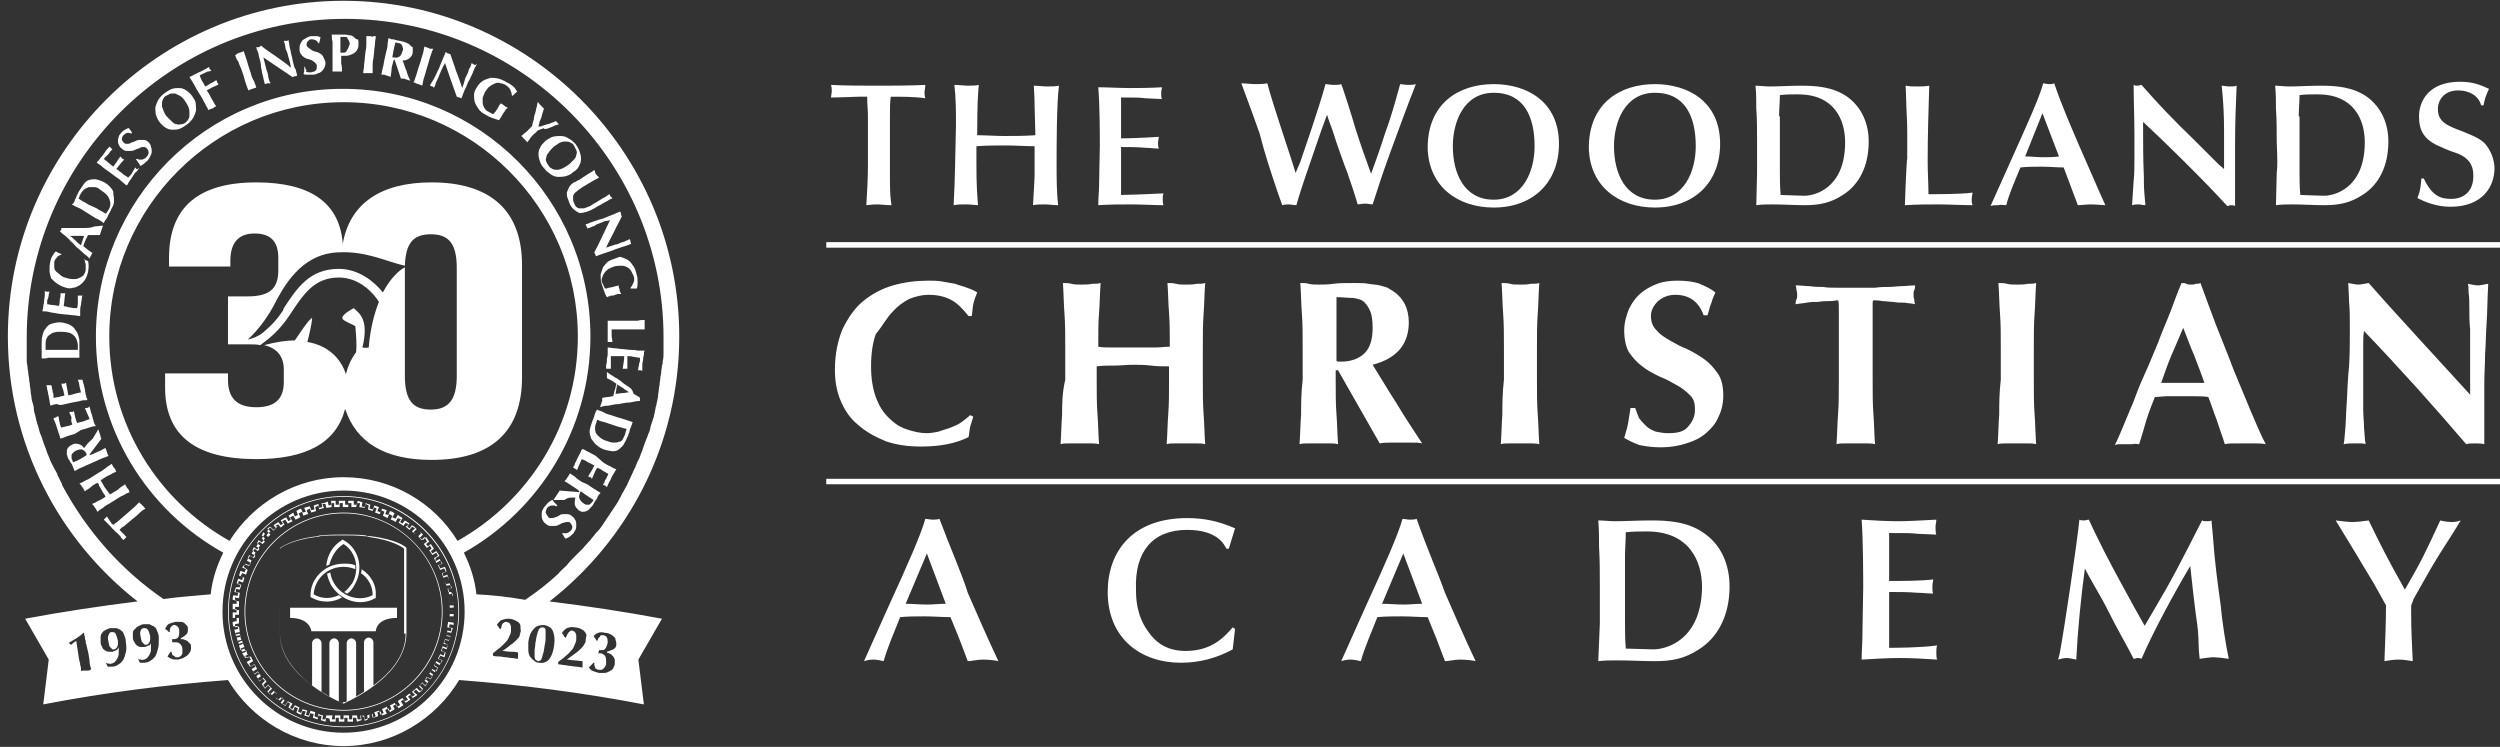
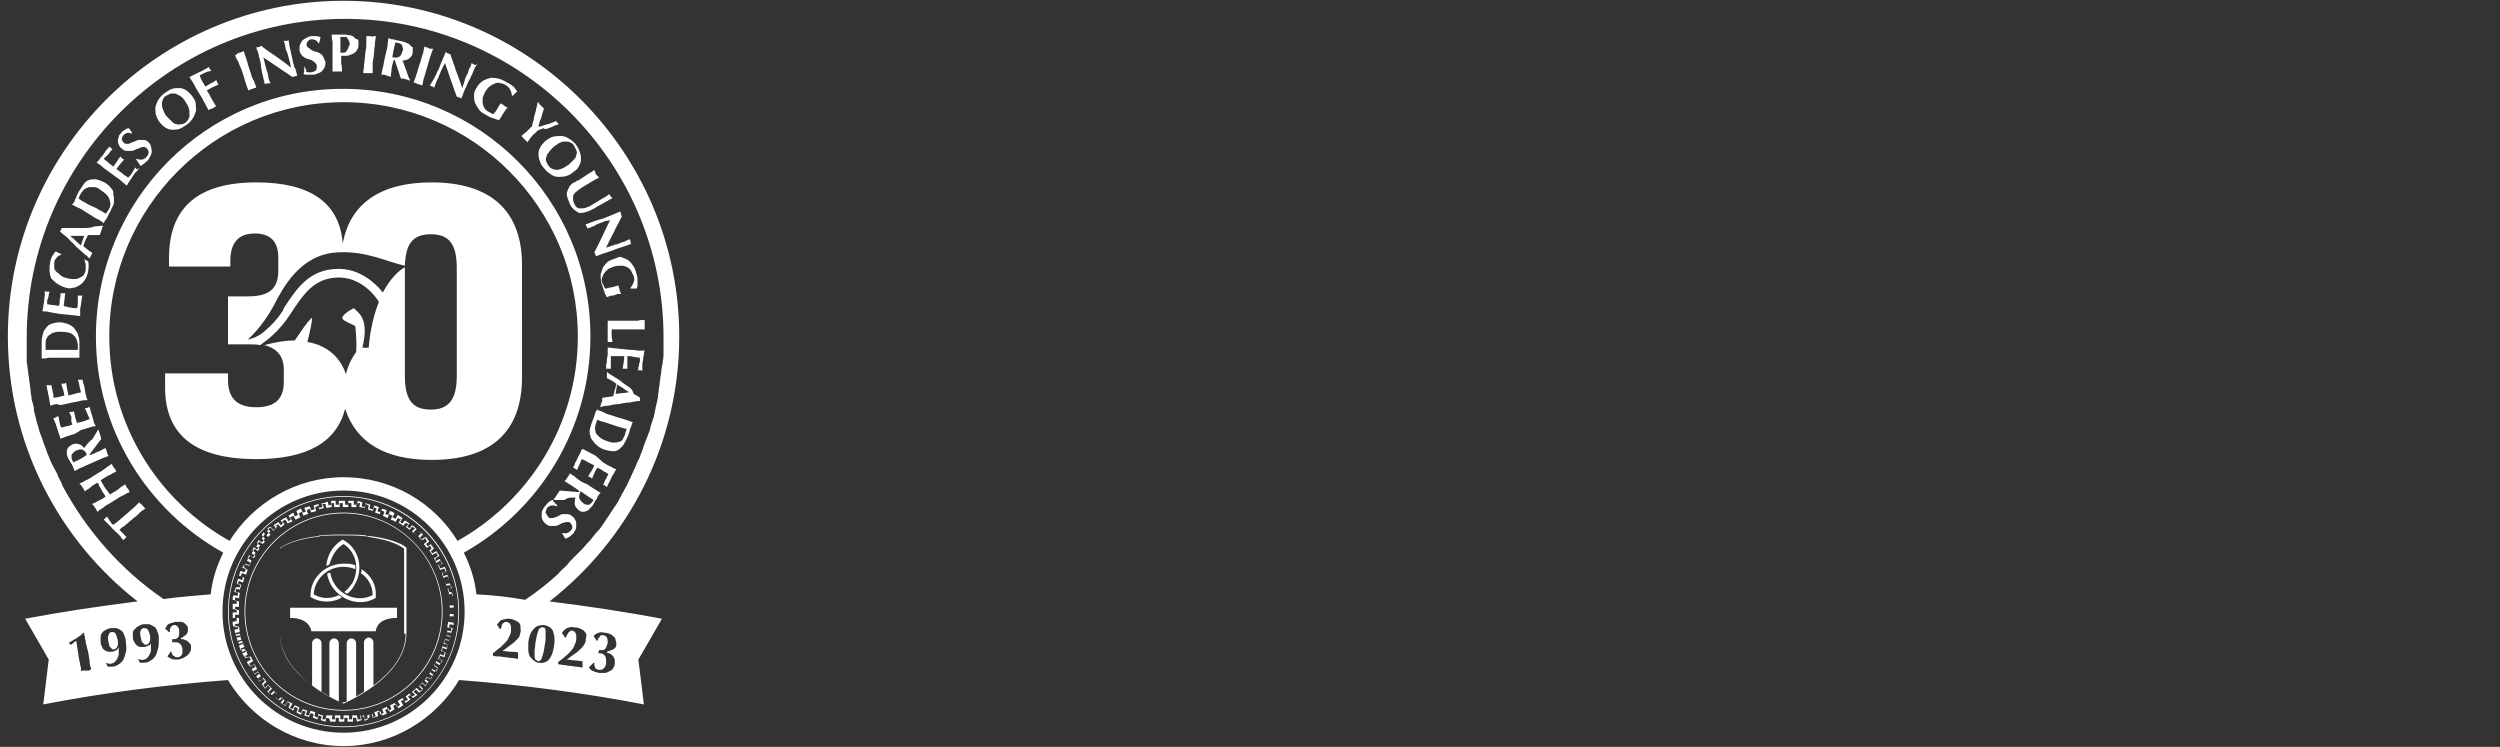
<svg xmlns="http://www.w3.org/2000/svg" version="1.1" id="Layer_1" x="0px" y="0px" viewBox="0 0 318 95" style="enable-background:new 0 0 318 95;" xml:space="preserve">
  <rect x="0" y="0" width="318" height="95" fill="#333333" stroke="none" />
  <style type="text/css">
	.st0{fill:#FFFFFF;}
</style>
  <g>
-     <path class="st0" d="M223.5,22l-0.1,4.1c0.7-0.1,1.4-0.1,2.1-0.1c1.4,0,2.7,0.1,4.1,0.1c1.8,0,3.3-0.3,4.8-1.3   c2.1-1.3,3.3-3.7,3.3-6.8c0-2.3-0.9-4.3-2.6-5.6c-1.9-1.4-4.2-1.5-6.1-1.5c-1.3,0-2.7,0.1-3.9,0.1c-0.6,0-1.3-0.1-1.8-0.1   c0.1,1,0.1,1.9,0.1,2.9c0.1,1.4,0.1,2.8,0.1,4.2C223.5,20.6,223.5,21.1,223.5,22z M226.3,14.8c0-0.9,0.1-1.8,0.1-2.7   c0.7-0.1,1.5-0.1,2.3-0.1c4.6,0,6,3.2,6,6.1c0,5.8-3.8,6.8-5.2,6.8c-0.6,0-2.6-0.1-3-0.1c-0.1-1-0.1-2.1-0.1-3.1V14.8z M190,26.4   c5,0,8.3-3.2,8.3-8.1c0-5.4-4.1-7.6-8.3-7.6c-4.5,0-8.4,2.5-8.4,8.1C181.7,23.7,185.4,26.4,190,26.4z M190,11.8   c3.9,0,5.2,3.1,5.2,6.8c0,3.2-1.5,6.8-5.2,6.8c-3.8,0-5.2-3.4-5.2-6.8C184.8,15.5,186.2,11.8,190,11.8z M311.8,25.3   c-1.3,0-2.4-0.3-3.5-2.6H308c-0.1,1.1-0.1,1.4-0.5,2.5c0.8,0.4,2.3,1.1,4.2,1.1c4.1,0,5.6-2.6,5.6-4.9c0-0.6-0.2-1.9-1.1-3   c-0.6-0.7-1.3-1-3-1.7c-1.9-0.7-3.1-1.2-3.1-2.8c0-1.3,0.9-2.4,2.6-2.4c1.4,0,2.6,0.7,2.9,1.9h0.3c0.2-0.9,0.2-1,0.7-2.1   c-1.1-0.5-2-0.9-3.7-0.9c-4,0-5.2,2.5-5.2,4.4c0,1.8,0.6,3,2.8,3.9c0.6,0.3,1.7,0.7,2.3,0.9c0.4,0.2,1.8,0.8,1.8,2.6   C314.7,24.1,313.6,25.3,311.8,25.3z M242.3,26.1c1.7-0.1,2.8-0.1,4.3-0.1c1.2,0,3.1,0.1,4.3,0.1c-0.1-0.3-0.1-0.4-0.1-0.7   c0-0.5,0.1-0.6,0.1-0.9c-1.3,0.2-4.6,0.2-5.2,0.2h-0.4c0-1.3-0.1-2.7-0.1-4.2c0-3.4,0.1-6.3,0.2-9.6c-0.6,0.1-1,0.1-1.5,0.1   c-0.5,0-1,0-1.5-0.1c0,0.4,0.1,2.4,0.1,2.9c0.1,2,0.1,2.2,0.1,3.2v3.1C242.5,20.6,242.3,25.7,242.3,26.1z M210.5,26.4   c5,0,8.3-3.2,8.3-8.1c0-5.4-4.1-7.6-8.3-7.6c-4.5,0-8.4,2.5-8.4,8.1C202.2,23.7,205.9,26.4,210.5,26.4z M210.5,11.8   c3.9,0,5.2,3.1,5.2,6.8c0,3.2-1.5,6.8-5.2,6.8c-3.8,0-5.2-3.4-5.2-6.8C205.3,15.5,206.7,11.8,210.5,11.8z M255.2,26.1   c0.3-1.3,1.1-3.1,1.8-4.8c0.9-0.1,1.8-0.1,2.7-0.1c1,0,1.9,0.1,2.8,0.1l0.9,2.4l0.9,2.4c0.4,0,1-0.1,1.7-0.1c0.6,0,1.4,0.1,1.8,0.1   c-1-2.2-2.4-5.5-3.3-7.5c-0.8-1.9-2.2-5-3.2-8c-0.2,0.1-0.5,0.1-0.7,0.1c-0.3,0-0.5-0.1-0.7-0.1c-0.5,1.8-1.8,4.7-4.1,9.8l-2.6,5.8   c0.3-0.1,0.6-0.1,1-0.1C254.5,26,254.9,26.1,255.2,26.1z M259.8,14.4l2.1,5.5c-0.7,0.1-1.4,0.1-2,0.1c-0.8,0-1.5-0.1-2.3-0.1   L259.8,14.4z M289.6,22l-0.1,4.1c0.7-0.1,1.4-0.1,2.1-0.1c1.4,0,2.7,0.1,4.1,0.1c1.8,0,3.3-0.3,4.8-1.3c2.1-1.3,3.3-3.7,3.3-6.8   c0-2.3-0.9-4.3-2.6-5.6c-1.9-1.4-4.2-1.5-6.1-1.5c-1.3,0-2.7,0.1-3.9,0.1c-0.6,0-1.3-0.1-1.8-0.1c0.1,1,0.1,1.9,0.1,2.9   c0.1,1.4,0.1,2.8,0.1,4.2C289.7,20.6,289.7,21.1,289.6,22z M292.4,14.8c0-0.9,0.1-1.8,0.1-2.7c0.7-0.1,1.5-0.1,2.3-0.1   c4.6,0,6,3.2,6,6.1c0,5.8-3.8,6.8-5.2,6.8c-0.6,0-2.6-0.1-3-0.1c-0.1-1-0.1-2.1-0.1-3.1V14.8z M121.3,26.1c0.5-0.1,1-0.1,1.6-0.1   c0.6,0,1.2,0.1,1.5,0.1c-0.1-1.4-0.2-2.4-0.2-5.3v-2.2c1.3-0.1,2.6-0.1,3.8-0.1c1.2,0,2.4,0.1,3.6,0.1v3.6c0,0.8-0.2,3.5-0.2,3.9   c0.5-0.1,1-0.1,1.5-0.1c0.5,0,1.1,0.1,1.7,0.1c-0.2-1.6-0.2-3.5-0.2-5.2c0-2.3,0-7.7,0.3-10c-0.4,0.1-1.1,0.1-1.5,0.1   c-0.5,0-1.2-0.1-1.7-0.1c0.1,1.7,0.1,1.8,0.1,2.5c0,0.6,0.1,3.2,0.1,3.8c-1.4,0.1-2.7,0.1-4,0.1c-1.1,0-2.3-0.1-3.4-0.1   c0-4.2,0.1-5.1,0.2-6.4c-0.3,0.1-1.1,0.1-1.5,0.1c-0.3,0-1.1-0.1-1.6-0.1c0.2,1.7,0.2,3.4,0.2,5.1   C121.5,19.4,121.5,22.7,121.3,26.1z M109.2,12.3h1.1c0,0.9,0.1,1.7,0.1,2.4V21c0,1.7-0.1,3.4-0.2,5.1c0.8-0.1,1.1-0.1,1.5-0.1   c0.3,0,1,0.1,1.7,0.1c-0.1-0.6-0.2-1.4-0.2-3.1v-8.2c0-0.9,0-1.7,0.1-2.5c1.5,0,3.1,0,4.4,0.2c-0.1-0.3-0.1-0.6-0.1-0.8   c0-0.2,0.1-0.5,0.1-0.9c-2.2,0.1-4.1,0.1-6,0.1c-1.7,0-4.2,0-6-0.1c0.1,0.3,0.1,0.6,0.1,0.8c0,0.3-0.1,0.6-0.1,0.8   C106.8,12.4,109,12.3,109.2,12.3z M139.7,26.1c1.4-0.1,2.8-0.1,4.2-0.1c1.4,0,2.8,0.1,4.1,0.1c-0.1-0.2-0.1-0.5-0.1-0.8   c0-0.3,0-0.5,0.1-0.7c-1.9,0.1-4.7,0.2-5.4,0.2v-6.1c1,0,2,0,3.1,0.1c0.6,0,1.1,0.1,1.7,0.1c-0.1-0.2-0.1-0.5-0.1-0.7   c0-0.3,0.1-0.6,0.1-0.8c-1.2,0.1-3.7,0.2-4.8,0.2v-5.2c2,0,2.3,0,3.1,0.1l2.1,0.1c-0.1-0.2-0.1-0.5-0.1-0.8s0.1-0.5,0.1-0.7   c-1.6,0.1-3.1,0.1-4.1,0.1c-1.2,0-3-0.1-4-0.1c0.2,2.2,0.2,6.6,0.2,7.5c0,1-0.1,3.8-0.1,5.1C139.8,24.3,139.7,25.2,139.7,26.1z    M272.9,26.1c-0.2-2.1-0.2-2.3-0.2-3.6c-0.1-2.4-0.1-4-0.1-7c2.4,2.2,7.9,7.6,10.7,10.7c0.2,0,0.3-0.1,0.5-0.1c0.1,0,0.3,0,0.5,0.1   c0-0.6,0-1.7,0-2.2c0-1.1,0-4.4,0-5.6c0-3.2,0.1-4.8,0.2-7.5c-0.3,0.1-0.5,0.1-0.9,0.1s-0.7-0.1-1-0.1c0.2,1.8,0.3,3.8,0.3,5.6v5   c-0.5-0.4-0.7-0.6-1.1-1l-2.6-2.6c-2.7-2.6-4.7-4.7-6.8-7.1c-0.2,0-0.3,0.1-0.5,0.1c-0.2,0-0.3,0-0.5-0.1c0,2.1,0.1,4.2,0.1,6.3v3   c0,0.6,0,2.3-0.1,2.9l-0.2,3.1c0.3-0.1,0.6-0.1,0.9-0.1C272.2,26,272.6,26.1,272.9,26.1z M162.5,24.4l0.6,1.7   c0.3-0.1,0.7-0.1,0.9-0.1c0.2,0,0.5,0.1,0.9,0.1c0.3-1.1,0.8-2.6,1.1-3.5c0.9-2.6,1-2.9,2.1-6.1l0.7-1.9c0.2,0.7,0.7,1.9,0.9,2.6   c0.2,0.7,1.4,4.1,1.7,4.8c0.3,1,0.5,1.3,1.3,4c0.2,0,0.6-0.1,1-0.1c0.3,0,0.6,0.1,0.9,0.1c0.9-2.7,0.9-2.9,2.2-6.5   c1.3-3.5,2-5.5,3.3-8.8c-0.3,0.1-0.7,0.1-1,0.1c-0.4,0-0.8-0.1-1-0.1c-0.8,2.9-1.2,4.3-1.9,6.2c-1,3.1-1.2,3.5-1.8,5.2   c-0.7-1.9-1.4-3.9-2-5.8c-0.3-1.1-1.7-5.5-1.8-5.6c-0.3,0.1-0.5,0.1-1,0.1c-0.4,0-0.7-0.1-1-0.1c-0.7,2.7-3,9.3-3.2,9.9l-0.6,1.4   l-0.4-1.3c-1-3.1-2.5-7.5-3.2-10.1c-0.6,0.1-1,0.1-1.5,0.1s-1.3-0.1-1.8-0.1c0.9,2.4,1.7,4.6,2.3,6.3C161,20,161.7,22,162.5,24.4z    M212.2,55.1c-0.6,0-1.1-0.1-1.6-0.2c-0.5-0.2-0.9-0.4-1.2-0.7c-0.3-0.3-0.6-0.6-0.9-1c-0.2-0.4-0.3-0.8-0.5-1.3h-0.6   c-0.1,0.7-0.2,1.3-0.3,1.9c-0.1,0.6-0.3,1.2-0.5,1.9c0.5,0.3,1.1,0.6,1.9,0.9c0.9,0.2,1.8,0.3,2.8,0.3c1.2,0,2.3-0.2,3.2-0.5   c1-0.3,1.8-0.7,2.5-1.3c0.7-0.6,1.3-1.3,1.6-2.1c0.4-0.8,0.6-1.7,0.6-2.7c0-1.1-0.2-2.1-0.7-2.8c-0.5-0.7-1-1.3-1.7-1.8   c-0.7-0.5-1.4-0.9-2.2-1.3c-0.8-0.3-1.5-0.7-2.2-1.1c-0.7-0.4-1.3-0.8-1.7-1.3c-0.5-0.5-0.7-1.1-0.7-1.8c0-0.7,0.3-1.3,0.9-1.9   c0.6-0.5,1.3-0.8,2.2-0.8c1.8,0,3,0.9,3.6,2.6h0.5c0.2-0.6,0.3-1.2,0.5-1.6c0.1-0.4,0.3-0.9,0.5-1.3c-0.6-0.5-1.3-0.8-2-1.1   c-0.8-0.3-1.8-0.4-2.8-0.4c-0.9,0-1.8,0.1-2.6,0.4c-0.8,0.3-1.5,0.7-2.1,1.2c-0.6,0.5-1.1,1.2-1.5,2c-0.3,0.8-0.6,1.7-0.6,2.7   c0,1.1,0.2,2.1,0.6,2.8c0.5,0.7,1,1.3,1.7,1.8c0.6,0.5,1.4,0.9,2.2,1.3c0.8,0.3,1.5,0.7,2.2,1.1c0.6,0.3,1.2,0.8,1.7,1.3   c0.5,0.5,0.6,1.1,0.6,1.8c0,0.9-0.3,1.5-0.9,2.2C214.2,54.9,213.4,55.1,212.2,55.1z M135.1,52.7c-0.1,1.3-0.1,2.5-0.2,3.8   c0.3-0.1,0.7-0.1,1.1-0.1h2.7c0.4,0,0.7,0,1.1,0.1c-0.1-1.3-0.1-2.5-0.2-3.8c-0.1-1.3-0.1-2.7-0.1-4.4v-1.7   c0.7-0.1,1.5-0.1,2.3-0.1c0.7,0,1.5-0.1,2.3-0.1c0.7,0,1.5,0,2.3,0.1c0.7,0.1,1.5,0.1,2.3,0.1v1.7c0,1.7,0,3.1-0.1,4.4   c-0.1,1.3-0.1,2.5-0.2,3.8c0.3-0.1,0.7-0.1,1.1-0.1h2.7c0.4,0,0.7,0,1.1,0.1c-0.1-1.3-0.1-2.5-0.2-3.8c-0.1-1.3-0.1-2.7-0.1-4.4v-4   c0-1.7,0-3.1,0.1-4.4c0.1-1.3,0.1-2.6,0.2-3.9c-0.3,0.1-0.7,0.1-1.1,0.1c-0.4,0.1-0.9,0.1-1.3,0.1c-0.5,0-1,0-1.3-0.1   c-0.4-0.1-0.7-0.1-1.1-0.1c0.1,1.3,0.1,2.6,0.2,3.8c0.1,1.3,0.1,2.7,0.1,4.3c-0.6,0-1.2,0.1-1.9,0.1c-0.7,0-1.5,0-2.6,0   c-1.1,0-2,0-2.7,0c-0.7,0-1.4,0-1.9-0.1c0-1.7,0-3.1,0.1-4.3c0.1-1.3,0.1-2.5,0.2-3.8c-0.3,0.1-0.7,0.1-1.1,0.1   c-0.4,0.1-0.9,0.1-1.3,0.1c-0.5,0-1,0-1.3-0.1c-0.4-0.1-0.7-0.1-1.1-0.1c0.1,1.3,0.1,2.6,0.2,3.9c0.1,1.3,0.1,2.7,0.1,4.4v4   C135.1,50,135.1,51.5,135.1,52.7z M119.5,66c-0.3,0.1-0.6,0.1-0.9,0.1c-0.3,0-0.6-0.1-0.9-0.1c-0.6,2.1-2.1,5.5-4.8,11.4l-3,6.7   c0.3-0.1,0.7-0.2,1.2-0.2c0.4,0,0.9,0.1,1.3,0.2c0.4-1.5,1.3-3.6,2.1-5.6c1-0.1,2.1-0.1,3.1-0.1c1.1,0,2.2,0.1,3.3,0.1l1.1,2.7   l1.1,2.9c0.5,0,1.2-0.2,1.9-0.2c0.7,0,1.7,0.1,2,0.2c-1.2-2.5-2.9-6.4-3.9-8.7C122.4,73.1,120.8,69.5,119.5,66z M117.9,76.9   c-0.9,0-1.8-0.1-2.7-0.1l2.7-6.4l2.4,6.4C119.5,76.8,118.7,76.9,117.9,76.9z M254.3,52.7c-0.1,1.3-0.1,2.5-0.2,3.8   c0.3-0.1,0.7-0.1,1.1-0.1h2.7c0.4,0,0.7,0,1.1,0.1c-0.1-1.3-0.1-2.5-0.2-3.8c-0.1-1.3-0.1-2.7-0.1-4.4v-4c0-1.7,0-3.1,0.1-4.4   c0.1-1.3,0.1-2.6,0.2-3.9c-0.3,0.1-0.7,0.1-1.1,0.1c-0.4,0.1-0.9,0.1-1.3,0.1c-0.5,0-1,0-1.3-0.1c-0.4-0.1-0.7-0.1-1.1-0.1   c0.1,1.3,0.1,2.6,0.2,3.9c0.1,1.3,0.1,2.7,0.1,4.4v4C254.3,50,254.3,51.5,254.3,52.7z M165.5,52.7c-0.1,1.3-0.1,2.5-0.2,3.8   c0.3-0.1,0.7-0.1,1.1-0.1h2.7c0.4,0,0.7,0,1.1,0.1c-0.1-1.3-0.1-2.5-0.2-3.8c-0.1-1.3-0.1-2.7-0.1-4.4v-1.2h0.3l5.3,9.3   c0.5-0.1,0.9-0.1,1.4-0.1h2.7c0.5,0,0.9,0,1.3,0.1c-1.1-1.7-2.2-3.3-3.2-5c-1.1-1.7-2.1-3.4-3.1-5c1.5-0.4,2.6-1,3.4-1.9   c0.8-0.9,1.2-2.1,1.2-3.5c0-0.9-0.2-1.7-0.5-2.3c-0.3-0.6-0.8-1.2-1.4-1.6c-0.3-0.2-0.5-0.3-0.8-0.5c-0.3-0.1-0.6-0.2-1-0.3   c-0.4-0.1-0.9-0.1-1.4-0.2c-0.5-0.1-1.2-0.1-1.9-0.1c-1,0-1.9,0-2.6,0.1c-0.7,0.1-1.3,0.1-1.8,0.1c-0.5,0-1,0-1.3-0.1   c-0.4-0.1-0.7-0.1-1.1-0.1c0.1,1.3,0.1,2.6,0.2,3.9c0.1,1.3,0.1,2.7,0.1,4.4v4C165.5,50,165.5,51.5,165.5,52.7z M170,37.8   c0.8,0,1.5,0.1,2.1,0.1c0.6,0.1,1.1,0.2,1.4,0.5c0.3,0.3,0.6,0.7,0.8,1.2c0.2,0.5,0.3,1.2,0.3,2.1c0,1.4-0.3,2.5-1,3.2   c-0.7,0.7-1.7,1.1-3,1.1c-0.1,0-0.2,0-0.3,0c-0.1,0-0.2,0-0.3-0.1C170,43.2,170,40.5,170,37.8z M228.4,38.7   c0.5-0.1,0.9-0.1,1.4-0.2c0.5-0.1,1-0.1,1.5-0.1c0.5-0.1,1-0.1,1.4-0.1c0.5,0,0.8-0.1,1.1-0.1c0.1,0.2,0.1,0.6,0.1,1   c0,0.5,0,1,0,1.6v7.5c0,1.7,0,3.1-0.1,4.4c-0.1,1.3-0.1,2.5-0.2,3.8c0.3-0.1,0.7-0.1,1.1-0.1h2.7c0.4,0,0.7,0,1.1,0.1   c-0.1-1.3-0.1-2.5-0.2-3.8c-0.1-1.3-0.1-2.7-0.1-4.4v-9.1c0-0.2,0-0.5,0-0.6c0-0.2,0-0.3,0.1-0.4c0.3,0,0.7,0,1.1,0.1   c0.5,0,0.9,0.1,1.4,0.1c0.5,0.1,1,0.1,1.5,0.1c0.5,0.1,1,0.1,1.3,0.2c-0.1-0.2-0.1-0.5-0.1-0.6c-0.1-0.2-0.1-0.5-0.1-0.6   c0-0.2,0-0.5,0.1-0.6c0.1-0.2,0.1-0.5,0.1-0.6c-0.6,0-1.2,0.1-1.7,0.1c-0.5,0-1.1,0.1-1.6,0.1c-0.6,0-1.1,0-1.8,0.1   c-0.7,0-1.5,0-2.4,0c-0.9,0-1.7,0-2.4,0c-0.7,0-1.3,0-1.8-0.1c-0.6,0-1.1,0-1.7-0.1c-0.6,0-1.1-0.1-1.8-0.1   c0.1,0.2,0.1,0.5,0.1,0.6c0.1,0.2,0.1,0.5,0.1,0.6c0,0.2,0,0.5-0.1,0.6C228.4,38.3,228.4,38.5,228.4,38.7z M105.1,30.8v0.7H318   v-0.7H105.1z M272.1,56.5c0.3-1,0.6-1.9,0.9-3c0.3-1,0.7-2,1.1-3c0.5,0,1-0.1,1.5-0.1c0.5,0,1,0,1.5,0c0.6,0,1.3,0,1.9,0   c0.6,0,1.3,0,1.9,0.1c0.4,1,0.7,2,1.1,3c0.3,1,0.7,2,1,3c0.4-0.1,0.9-0.1,1.3-0.1h2.5c0.4,0,0.9,0,1.4,0.1   c-0.6-1.1-1.2-2.6-1.9-4.2c-0.7-1.7-1.4-3.4-2.2-5.3c-0.7-1.9-1.5-3.8-2.2-5.6c-0.7-1.9-1.4-3.7-2-5.4c-0.2,0.1-0.4,0.1-0.6,0.1   c-0.2,0.1-0.3,0.1-0.6,0.1c-0.2,0-0.4,0-0.6-0.1c-0.2-0.1-0.3-0.1-0.6-0.1c-0.5,1.1-0.9,2.3-1.4,3.6c-0.5,1.3-1.1,2.6-1.6,4   c-0.6,1.4-1.1,2.7-1.7,4c-0.6,1.3-1.1,2.6-1.5,3.7c-0.5,1.1-0.9,2.2-1.3,3.1c-0.4,0.9-0.7,1.7-1,2.2c0.3-0.1,0.5-0.1,0.8-0.1h1.4   C271.6,56.4,271.8,56.5,272.1,56.5z M276.2,45.2c0.5-1.1,1-2.3,1.5-3.5c0.5,1.2,0.9,2.4,1.4,3.5c0.4,1.1,0.9,2.3,1.3,3.5h-5.5   C275.3,47.6,275.7,46.4,276.2,45.2z M298.5,51.3c-0.1,1.4-0.1,2.6-0.2,3.5c-0.1,1-0.1,1.5-0.2,1.7c0.5-0.1,0.9-0.1,1.4-0.1h0.7   c0.2,0,0.5,0,0.7,0.1c0-0.2-0.1-0.5-0.1-0.9c0-0.3-0.1-0.9-0.1-1.4s-0.1-1.3-0.1-2.1c0-0.9,0-1.8,0-3v-3.5c0-0.6,0-1.2,0-1.8   c0-0.6,0-1.1,0.1-1.7c4.6,4.8,8.9,9.6,13,14.4c0.3-0.1,0.7-0.1,1.1-0.1s0.8,0,1.2,0.1v-3.6c0-1.4,0-2.8,0-4c0-1.3,0.1-2.5,0.1-3.8   c0.1-1.3,0.1-2.7,0.2-4.1c0.1-1.5,0.1-3.1,0.2-4.9c-0.6,0.1-1,0.2-1.3,0.2c-0.3,0-0.8-0.1-1.3-0.2c0.1,0.2,0.1,0.6,0.1,1.1   c0.1,0.6,0.1,1.3,0.1,2.1c0,0.8,0,1.7,0.1,2.6c0,1,0,1.9,0,2.8v5.5c-2.2-2.4-4.4-4.8-6.5-7.1c-2.1-2.3-4.3-4.7-6.4-7.1   c-0.6,0.1-1,0.2-1.3,0.2c-0.3,0-0.8-0.1-1.3-0.2c0,0.7,0.1,1.5,0.1,2.4c0.1,0.9,0.1,2.1,0.1,3.5c0,1.5,0,3.1-0.1,4.7   C298.6,48.4,298.6,49.9,298.5,51.3z M191.1,52.7c-0.1,1.3-0.1,2.5-0.2,3.8c0.3-0.1,0.7-0.1,1.1-0.1h2.7c0.4,0,0.7,0,1.1,0.1   c-0.1-1.3-0.1-2.5-0.2-3.8c-0.1-1.3-0.1-2.7-0.1-4.4v-4c0-1.7,0-3.1,0.1-4.4c0.1-1.3,0.1-2.6,0.2-3.9c-0.3,0.1-0.7,0.1-1.1,0.1   c-0.4,0.1-0.9,0.1-1.3,0.1c-0.5,0-1,0-1.3-0.1c-0.4-0.1-0.7-0.1-1.1-0.1c0.1,1.3,0.1,2.6,0.2,3.9c0.1,1.3,0.1,2.7,0.1,4.4v4   C191.1,50,191.1,51.5,191.1,52.7z M217,68c-2.2-1.7-4.9-1.8-7.1-1.8c-1.5,0-3.1,0.1-4.5,0.1c-0.7,0-1.4-0.1-2.1-0.1   c0.1,1.1,0.1,2.3,0.1,3.4c0.1,1.7,0.1,3.2,0.1,4.9c0,3.1,0,3.6,0,4.8l-0.2,4.8c0.8-0.1,1.7-0.1,2.4-0.1c1.6,0,3.2,0.1,4.8,0.1   c2.1,0,3.8-0.3,5.6-1.5c2.4-1.5,3.9-4.3,3.9-8C220,71.9,219,69.5,217,68z M210.3,82.6c-0.6,0-3-0.1-3.5-0.1   c-0.1-1.2-0.1-2.4-0.1-3.6v-8.1c0-1,0.1-2.1,0.1-3.1c0.9-0.1,1.8-0.1,2.7-0.1c5.4,0,7,3.8,7,7.1C216.4,81.4,212,82.6,210.3,82.6z    M180.2,66c-0.3,0.1-0.6,0.1-0.9,0.1c-0.3,0-0.6-0.1-0.9-0.1c-0.6,2.1-2.1,5.5-4.8,11.4l-3,6.7c0.3-0.1,0.7-0.2,1.2-0.2   c0.4,0,0.9,0.1,1.3,0.2c0.4-1.5,1.3-3.6,2.1-5.6c1-0.1,2.1-0.1,3.1-0.1c1.1,0,2.2,0.1,3.3,0.1l1.1,2.7l1.1,2.9   c0.5,0,1.2-0.2,1.9-0.2c0.7,0,1.7,0.1,2,0.2c-1.2-2.5-2.9-6.4-3.9-8.7C183,73.1,181.4,69.5,180.2,66z M178.5,76.9   c-0.9,0-1.8-0.1-2.7-0.1l2.7-6.4l2.4,6.4C180.1,76.8,179.3,76.9,178.5,76.9z M151,67.4c3.8,0,4.7,1.8,5,2.4h0.3l0.8-2.6   c-2.1-0.9-3.9-1.3-6.1-1.3c-6.9,0-10.1,4.2-10.1,9.4c0,5.9,4.2,9,9.3,9c2.4,0,4.6-0.6,6.6-1.7l0.3-2.6l-0.3-0.2c-1.2,1.4-2.8,3-6,3   c-2.4,0-3.8-1.1-4.7-2.4c-1.6-2.1-1.6-4.5-1.6-5.4C144.3,70.2,146.6,67.4,151,67.4z M240.3,82.4v-7.1c1.2,0,2.4,0,3.6,0.1   c0.6,0,1.3,0.1,2,0.1c-0.1-0.2-0.1-0.5-0.1-0.9c0-0.4,0.1-0.6,0.1-0.9c-1.4,0.2-4.3,0.2-5.6,0.2v-6.1c2.4,0,2.7,0,3.6,0.1l2.4,0.1   c-0.1-0.2-0.1-0.6-0.1-1c0-0.3,0.1-0.5,0.1-0.9c-1.9,0.1-3.6,0.2-4.8,0.2c-1.4,0-3.4-0.1-4.7-0.2c0.2,2.6,0.2,7.6,0.2,8.7   c0,1.2-0.1,4.4-0.1,5.9c0,1.1-0.1,2.2-0.1,3.2c1.7-0.1,3.3-0.2,4.8-0.2c1.7,0,3.2,0.1,4.8,0.2c-0.1-0.3-0.1-0.6-0.1-0.9   s0-0.6,0.1-0.9C244.3,82.4,240.9,82.4,240.3,82.4z M113.5,39.7c0.6-0.7,1.4-1.3,2.2-1.7c0.8-0.3,1.6-0.5,2.4-0.5   c1.1,0,2,0.2,2.8,0.6c0.8,0.4,1.5,1.1,2.3,2.1h0.4c0.1-0.5,0.1-1,0.2-1.5c0.1-0.5,0.3-1,0.5-1.5c-0.3-0.2-0.7-0.4-1.3-0.6   c-0.5-0.2-1-0.3-1.5-0.5c-0.5-0.1-1.1-0.2-1.7-0.3c-0.6-0.1-1.1-0.1-1.7-0.1c-1.6,0-3.1,0.2-4.5,0.6c-1.4,0.4-2.7,1.1-3.8,2   c-1.1,0.9-1.9,2.1-2.6,3.5c-0.6,1.4-1,3.2-1,5.2c0,1.4,0.2,2.7,0.7,3.9c0.5,1.2,1.2,2.3,2.2,3.1c1,0.9,2.1,1.5,3.5,2.1   c1.4,0.5,2.9,0.7,4.6,0.7c2.4,0,4.4-0.4,6-1.2c0.1-0.4,0.1-0.9,0.2-1.3c0.1-0.4,0.3-0.9,0.4-1.3l-0.4-0.2c-0.3,0.3-0.7,0.6-1.1,0.9   c-0.4,0.3-0.9,0.5-1.4,0.7c-0.5,0.2-1,0.3-1.5,0.5c-0.5,0.1-1,0.2-1.5,0.2c-0.9,0-1.7-0.2-2.6-0.5c-0.9-0.3-1.6-0.8-2.3-1.5   c-0.7-0.7-1.2-1.5-1.6-2.6c-0.4-1.1-0.6-2.4-0.6-3.9c0-1.6,0.2-3,0.6-4.1C112.3,41.4,112.8,40.4,113.5,39.7z M281.5,68.4l-0.2-2.2   c-0.2,0.1-0.3,0.1-0.6,0.1c-0.2,0-0.4,0-0.6-0.1c-2.7,5.3-3.8,7.5-6.3,11.7l-1,1.7l-1.4-2.5c-2.4-4.4-3.2-5.8-4.9-9.3l-0.8-1.7   c-0.2,0-0.4,0.1-0.6,0.1c-0.2,0-0.4,0-0.6-0.1c-0.3,3-1.9,13.8-2.5,17l-0.2,0.8c0.3-0.1,0.7-0.2,1.1-0.2c0.3,0,0.7,0.1,1.2,0.2   c0.2-3.9,0.6-7.9,1.1-11.6c0.3,0.7,2.2,3.9,2.6,4.7c1.9,3.8,2.6,4.8,3.6,6.8c0.2,0,0.3-0.1,0.5-0.1s0.3,0,0.5,0.1   c1.5-3.5,4.4-8.8,6.2-11.8c0.1,1.1,0.7,6.3,0.9,7.5c0.1,0.5,0.2,2.8,0.2,3.3l0.1,1c0.8-0.1,1.3-0.2,1.8-0.2c0.3,0,1.3,0.1,1.9,0.2   c-0.3-1.3-0.9-5.1-1-6.6C282.1,74.3,281.7,71.4,281.5,68.4z M105.1,61.6H318v-0.7H105.1V61.6z M310.4,66.2c-1.9,4.1-2.3,5-4.5,8.8   c-2.2-3.9-3.2-5.9-4.6-8.8c-0.7,0.1-1.5,0.2-2.1,0.2c-0.6,0-1.2-0.1-2.1-0.2c1.4,2.3,3.6,5.9,4.9,8.1l1.5,2.7c0,1.6-0.1,5-0.2,7.1   c0.5-0.1,1.2-0.2,1.8-0.2c0.6,0,1.2,0.1,1.8,0.2c-0.1-2.4-0.2-3.8-0.2-6v-1c0-0.2,0.2-0.5,0.3-0.9c1.1-1.9,2.1-3.8,3.3-5.7   c0.4-0.6,2.3-3.6,2.7-4.3c-0.3,0.1-0.6,0.2-1.1,0.2C311.3,66.4,310.8,66.3,310.4,66.2z" />
    <g>
      <g>
        <g>
          <path class="st0" d="M69.3,79.9c-0.1-0.1-0.2-0.1-0.3-0.1c-0.1,0-0.2,0-0.3,0.1c-0.1,0.1-0.2,0.1-0.2,0.3      c-0.1,0.1-0.1,0.3-0.2,0.6c-0.1,0.3-0.1,0.6-0.2,1c0,0.4-0.1,0.7-0.1,1c0,0.3,0,0.5,0,0.7c0,0.2,0.1,0.3,0.1,0.4      c0.1,0.1,0.2,0.1,0.3,0.2c0.1,0,0.2,0,0.3-0.1c0.1,0,0.2-0.1,0.2-0.3c0.1-0.1,0.1-0.4,0.2-0.6c0.1-0.3,0.1-0.6,0.2-1.1      c0.1-0.4,0.1-0.8,0.1-1c0-0.3,0-0.5,0-0.6C69.4,80.1,69.4,80,69.3,79.9z M43.7,65.2c-6.9,0-12.6,5.6-12.6,12.6      c0,6.9,5.6,12.6,12.6,12.6c6.9,0,12.6-5.6,12.6-12.6C56.3,70.9,50.6,65.2,43.7,65.2z M43.7,90.3c-6.9,0-12.5-5.6-12.5-12.5      c0-6.9,5.6-12.5,12.5-12.5c6.9,0,12.5,5.6,12.5,12.5C56.2,84.7,50.6,90.3,43.7,90.3z M43.7,63.1c-8.1,0-14.7,6.6-14.7,14.7      c0,8.1,6.6,14.7,14.7,14.7s14.7-6.6,14.7-14.7C58.4,69.7,51.8,63.1,43.7,63.1z M43.7,92.4c-8.1,0-14.6-6.6-14.6-14.6      c0-8.1,6.6-14.6,14.6-14.6s14.6,6.6,14.6,14.6C58.3,85.9,51.8,92.4,43.7,92.4z M53.4,68.4l0.4-0.4c-0.1-0.1-0.2-0.2-0.2-0.2      l-0.3-0.2l-0.4,0.4l-0.3-0.3l0.4-0.4L52.7,67c-0.1-0.1-0.2-0.1-0.3-0.2l-0.3,0.4L51.8,67l0.3-0.4l-0.3-0.2      c-0.1-0.1-0.2-0.1-0.3-0.2l-0.3,0.4l-0.3-0.2l0.3-0.5l-0.3-0.2l-0.3-0.2L50.3,66c-0.1-0.1-0.2-0.1-0.4-0.2l0.3-0.5l-0.3-0.2      L49.6,65l-0.2,0.5L49,65.4l0.2-0.5c-0.1,0-0.2-0.1-0.3-0.1l-0.3-0.1l-0.2,0.5L48,65l0.2-0.5c-0.1,0-0.2-0.1-0.3-0.1l-0.3-0.1      l-0.1,0.5L47,64.7l0.1-0.5l-0.3-0.1c-0.1,0-0.2-0.1-0.3-0.1l-0.1,0.5l-0.4-0.1l0.1-0.5l-0.3-0.1l-0.3-0.1l-0.1,0.5      c-0.1,0-0.3,0-0.4,0l0-0.5l-0.3,0l-0.4,0l0,0.5l-0.4,0l0-0.5c-0.1,0-0.2,0-0.4,0l-0.4,0l0,0.5l-0.4,0l0-0.5l-0.3,0      c-0.1,0-0.2,0-0.3,0l0.1,0.5l-0.4,0.1l-0.1-0.5L41.2,64L40.9,64l0.1,0.5l-0.4,0.1l-0.1-0.5l-0.3,0.1l-0.3,0.1l0.1,0.5      c-0.1,0-0.3,0.1-0.4,0.1l-0.2-0.5L39,64.5l-0.3,0.1l0.2,0.5l-0.4,0.1l-0.2-0.5c-0.1,0-0.2,0.1-0.3,0.1l-0.3,0.2l0.2,0.5      l-0.4,0.2l-0.2-0.5L37,65.4l-0.3,0.2l0.3,0.5l-0.3,0.2l-0.3-0.5L36,66c-0.1,0.1-0.2,0.1-0.3,0.2l0.3,0.4l-0.3,0.2l-0.3-0.4      l-0.3,0.2l-0.3,0.2l0.3,0.4c-0.1,0.1-0.2,0.2-0.3,0.3l-0.4-0.4l-0.3,0.2L34,67.6l0.4,0.4c-0.1,0.1-0.2,0.2-0.3,0.3l-0.4-0.4      l-0.2,0.3l-0.2,0.3l0.4,0.4l-0.3,0.3l-0.4-0.3c-0.1,0.1-0.2,0.2-0.2,0.3l-0.2,0.3l0.4,0.3l-0.2,0.3l-0.4-0.3l-0.2,0.3      c-0.1,0.1-0.1,0.2-0.2,0.3l0.5,0.3l-0.2,0.3l-0.5-0.3l-0.2,0.3c-0.1,0.1-0.1,0.2-0.2,0.3l0.5,0.3l-0.2,0.4l-0.5-0.2L31,71.9      l-0.2,0.3l0.5,0.2c-0.1,0.1-0.1,0.2-0.2,0.4l-0.5-0.2l-0.1,0.3l-0.1,0.3l0.5,0.2l-0.1,0.4l-0.5-0.2c0,0.1-0.1,0.2-0.1,0.3      l-0.1,0.3l0.5,0.1l-0.1,0.4L30,74.7c0,0.1-0.1,0.2-0.1,0.3l-0.1,0.3l0.5,0.1l-0.1,0.4l-0.5-0.1l-0.1,0.3c0,0.1,0,0.2,0,0.3      l0.5,0.1l0,0.4l-0.5,0l0,0.3l0,0.4l0.5,0l0,0.2l0,0.2l-0.5,0l0,0.3l0,0.4l0.5,0l0,0.4l-0.5,0.1c0,0.1,0,0.2,0,0.3l0.1,0.3      l0.5-0.1l0.1,0.4l-0.5,0.1l0.1,0.3c0,0.1,0.1,0.2,0.1,0.3l0.5-0.1l0.1,0.4l-0.5,0.1l0.1,0.3c0,0.1,0.1,0.2,0.1,0.3l0.5-0.2      l0.1,0.4l-0.5,0.2l0.1,0.3l0.1,0.3l0.5-0.2c0,0.1,0.1,0.3,0.2,0.4l-0.5,0.2l0.2,0.3l0.2,0.3l0.5-0.2l0.2,0.4l-0.5,0.3      c0,0.1,0.1,0.2,0.2,0.3l0.2,0.3l0.5-0.3l0.2,0.3l-0.5,0.3c0.1,0.1,0.1,0.2,0.2,0.3l0.2,0.3l0.4-0.3l0.2,0.3l-0.4,0.3l0.2,0.3      c0.1,0.1,0.1,0.2,0.2,0.3l0.4-0.3l0.3,0.3l-0.4,0.4l0.2,0.3l0.2,0.3l0.4-0.4c0.1,0.1,0.2,0.2,0.3,0.3L34,88l0.3,0.2l0.3,0.2      l0.4-0.4c0.1,0.1,0.2,0.2,0.3,0.3l-0.3,0.4l0.3,0.2l0.3,0.2l0.3-0.4L36,89l-0.3,0.4c0.1,0.1,0.2,0.1,0.3,0.2l0.3,0.2l0.3-0.5      l0.3,0.2L36.7,90l0.3,0.2l0.3,0.2l0.2-0.5l0.4,0.2l-0.2,0.5l0.3,0.2c0.1,0,0.2,0.1,0.3,0.1l0.2-0.5l0.4,0.1L38.7,91l0.3,0.1      l0.3,0.1l0.2-0.5c0.1,0.1,0.3,0.1,0.4,0.1l-0.1,0.5l0.3,0.1l0.3,0.1l0.1-0.5l0.4,0.1l-0.1,0.5l0.3,0.1l0.3,0.1l0.1-0.5l0.4,0.1      L42,91.8c0.1,0,0.2,0,0.3,0l0.4,0l0-0.5l0.4,0l0,0.5l0.3,0c0.1,0,0.2,0,0.4,0l0-0.5l0.4,0l0,0.5l0.3,0l0.4,0l0-0.5      c0.1,0,0.3,0,0.4,0l0.1,0.5l0.3-0.1l0.3-0.1l-0.1-0.5l0.4-0.1l0.1,0.5c0.1,0,0.2,0,0.3-0.1l0.3-0.1L47,90.9l0.4-0.1l0.1,0.5      l0.3-0.1c0.1,0,0.2-0.1,0.3-0.1L48,90.6l0.4-0.1l0.2,0.5l0.3-0.1c0.1,0,0.2-0.1,0.3-0.1L49,90.3l0.4-0.2l0.2,0.5l0.3-0.2      l0.3-0.2L50,89.8c0.1-0.1,0.2-0.1,0.4-0.2l0.3,0.5l0.3-0.2l0.3-0.2l-0.3-0.5l0.3-0.2l0.3,0.4c0.1-0.1,0.2-0.1,0.3-0.2l0.3-0.2      l-0.3-0.4l0.3-0.2l0.3,0.4c0.1-0.1,0.2-0.1,0.3-0.2l0.3-0.2L52.6,88l0.3-0.3l0.4,0.4l0.3-0.2c0.1-0.1,0.2-0.2,0.2-0.3l-0.4-0.4      l0.3-0.3l0.4,0.4l0.2-0.3l0.2-0.3l-0.4-0.3l0.2-0.3l0.4,0.3l0.2-0.3l0.2-0.3l-0.4-0.3c0.1-0.1,0.2-0.2,0.2-0.3l0.4,0.3l0.2-0.3      l0.2-0.3l-0.5-0.3l0.2-0.3l0.5,0.3c0.1-0.1,0.1-0.2,0.2-0.3l0.2-0.3l-0.5-0.2l0.2-0.4l0.5,0.2c0.1-0.1,0.1-0.2,0.1-0.3l0.1-0.3      l-0.5-0.2l0.1-0.4l0.5,0.2l0.1-0.3c0-0.1,0.1-0.2,0.1-0.3l-0.5-0.2l0.1-0.4l0.5,0.1l0.1-0.3l0.1-0.3l-0.5-0.1      c0-0.1,0.1-0.3,0.1-0.4l0.5,0.1l0.1-0.3l0.1-0.3l-0.5-0.1l0.1-0.4l0.5,0.1c0-0.1,0-0.2,0-0.3l0-0.4l-0.5,0l0-0.4l0.5,0l0-0.3      l0-0.4l-0.5,0l0-0.4l0.5,0l0-0.3c0-0.1,0-0.2,0-0.4l-0.5,0.1L57.1,76l0.5-0.1l-0.1-0.3l-0.1-0.3L57,75.3c0-0.1,0-0.3-0.1-0.4      l0.5-0.1l-0.1-0.3l-0.1-0.3l-0.5,0.1l-0.1-0.4l0.5-0.2c0-0.1-0.1-0.2-0.1-0.3l-0.1-0.3l-0.5,0.2l-0.1-0.4l0.5-0.2l-0.1-0.3      c0-0.1-0.1-0.2-0.1-0.3L56,72.3l-0.2-0.4l0.5-0.2l-0.2-0.3c-0.1-0.1-0.1-0.2-0.2-0.3l-0.5,0.3L55.4,71l0.5-0.3l-0.2-0.3      l-0.2-0.3L55,70.4c-0.1-0.1-0.1-0.2-0.2-0.3l0.4-0.3L55,69.5l-0.2-0.3l-0.4,0.3l-0.2-0.3l0.4-0.3l-0.2-0.3l-0.2-0.3l-0.4,0.4      L53.4,68.4z M54.2,68.7l0.1,0.2l-0.4,0.3c0.2,0.2,0.3,0.4,0.4,0.5l0.4-0.3l0.1,0.2l0.1,0.2L54.6,70l0.2,0.3      c0.1,0.1,0.1,0.2,0.2,0.3l0.5-0.3l0.1,0.2l0.1,0.2l-0.5,0.3c0.1,0.2,0.2,0.4,0.3,0.6l0.5-0.3l0.1,0.2l0.1,0.2l-0.5,0.2l0.3,0.6      l0.5-0.2c0,0.1,0.1,0.1,0.1,0.2l0.1,0.2l-0.5,0.2l0.2,0.6l0.5-0.2l0.1,0.2l0.1,0.2l-0.5,0.2l0.2,0.6l0.5-0.1l0.1,0.2l0.1,0.2      l-0.5,0.1c0.1,0.2,0.1,0.4,0.1,0.7l0.5-0.1l0,0.2l0,0.2l-0.5,0.1c0,0.2,0.1,0.4,0.1,0.7l0.5-0.1l0,0.2l0,0.2l-0.5,0l0,0.7l0.5,0      l0,0.2l0,0.2l-0.5,0l0,0.7l0.5,0l0,0.2l0,0.2L57,79.1c0,0.2-0.1,0.4-0.1,0.7l0.5,0.1l0,0.2l0,0.2l-0.5-0.1      c0,0.2-0.1,0.4-0.1,0.7l0.5,0.1l-0.1,0.2l-0.1,0.2l-0.5-0.1l-0.2,0.6L57,82l-0.1,0.2l-0.1,0.2l-0.5-0.2l-0.2,0.6l0.5,0.2      l-0.1,0.2c0,0.1-0.1,0.1-0.1,0.2L56,83.2l-0.3,0.6l0.5,0.2l-0.1,0.2L56,84.4l-0.5-0.3c-0.1,0.2-0.2,0.4-0.3,0.6l0.5,0.3      l-0.1,0.2l-0.1,0.2L55,85.1c-0.1,0.1-0.1,0.2-0.2,0.3l-0.2,0.3l0.4,0.3l-0.1,0.2l-0.1,0.2l-0.4-0.3c-0.1,0.2-0.3,0.4-0.4,0.5      l0.4,0.3L54.2,87l-0.1,0.2l-0.4-0.4l-0.4,0.5l0.4,0.4c0,0.1-0.1,0.1-0.1,0.1l-0.2,0.1l-0.4-0.4L52.4,88l0.4,0.4l-0.2,0.1      c0,0-0.1,0.1-0.2,0.1l-0.3-0.4l-0.5,0.4l0.3,0.4l-0.2,0.1l-0.2,0.1l-0.3-0.4c-0.2,0.1-0.4,0.2-0.6,0.4l0.3,0.5l-0.2,0.1      l-0.2,0.1l-0.3-0.5l-0.3,0.2l-0.3,0.1l0.2,0.5l-0.2,0.1l-0.2,0.1l-0.2-0.5c-0.2,0.1-0.4,0.2-0.6,0.3l0.2,0.5l-0.2,0.1l-0.2,0.1      l-0.2-0.5l-0.6,0.2l0.2,0.5c-0.1,0-0.1,0.1-0.2,0.1l-0.2,0.1l-0.1-0.5l-0.6,0.2l0.1,0.5l-0.2,0.1l-0.2,0.1l-0.1-0.5L45.8,91      l0.1,0.5l-0.2,0l-0.2,0l-0.1-0.5c-0.1,0-0.2,0-0.3,0l-0.3,0l0,0.5l-0.2,0l-0.2,0l0-0.5c-0.2,0-0.4,0-0.7,0l0,0.5l-0.2,0l-0.2,0      l0-0.5l-0.7,0l0,0.5l-0.2,0c-0.1,0-0.1,0-0.2,0l0.1-0.5L41.5,91l-0.1,0.5l-0.2,0l-0.2,0l0.1-0.5c-0.2,0-0.4-0.1-0.6-0.2      l-0.1,0.5l-0.2-0.1l-0.2-0.1l0.1-0.5c-0.2-0.1-0.4-0.1-0.6-0.2L39.3,91L39.1,91l-0.2-0.1l0.2-0.5c-0.2-0.1-0.4-0.1-0.6-0.2      l-0.2,0.5l-0.2-0.1l-0.2-0.1l0.2-0.5l-0.6-0.3l-0.3,0.5l-0.2-0.1L36.9,90l0.3-0.5l-0.6-0.3l-0.3,0.5l-0.2-0.1l-0.2-0.1l0.3-0.4      l-0.5-0.4L35.4,89l-0.2-0.1L35,88.7l0.3-0.4c-0.2-0.1-0.3-0.3-0.5-0.4l-0.4,0.4l-0.2-0.1L34.2,88l0.4-0.4      c-0.2-0.2-0.3-0.3-0.5-0.5l-0.4,0.4l-0.1-0.2l-0.1-0.2l0.4-0.4l-0.4-0.5L33,86.7c0-0.1-0.1-0.1-0.1-0.2l-0.1-0.2l0.4-0.3      l-0.4-0.5l-0.4,0.3l-0.1-0.2c0-0.1-0.1-0.1-0.1-0.2l0.5-0.3l-0.3-0.6l-0.5,0.3l-0.1-0.2l-0.1-0.2l0.5-0.3      c-0.1-0.2-0.2-0.4-0.3-0.6l-0.5,0.2l-0.1-0.2L31,83.5l0.5-0.2c0-0.1-0.1-0.2-0.1-0.3l-0.1-0.3l-0.5,0.2l-0.1-0.2l-0.1-0.2      l0.5-0.2c-0.1-0.2-0.2-0.4-0.2-0.6l-0.5,0.2l-0.1-0.2l-0.1-0.2l0.5-0.1l-0.2-0.6l-0.5,0.1c0-0.1,0-0.1,0-0.2l0-0.2l0.5-0.1      l-0.1-0.7l-0.5,0.1l0-0.2l0-0.2l0.5-0.1c0-0.2,0-0.4,0-0.7l-0.5,0l0-0.2l0-0.2l0.5,0l0-0.3l0-0.3l-0.5,0l0-0.2l0-0.2l0.5,0      l0-0.7l-0.5-0.1l0-0.2l0-0.2l0.5,0.1l0.1-0.7L30,75.3l0-0.2c0-0.1,0-0.1,0-0.2l0.5,0.1l0.2-0.6l-0.5-0.1l0.1-0.2l0.1-0.2      l0.5,0.2c0.1-0.2,0.1-0.4,0.2-0.6l-0.5-0.2l0.1-0.2l0.1-0.2l0.5,0.2l0.1-0.3c0-0.1,0.1-0.2,0.1-0.3L31,72.1l0.1-0.2l0.1-0.2      l0.5,0.2c0.1-0.2,0.2-0.4,0.3-0.6l-0.5-0.3l0.1-0.2l0.1-0.2l0.5,0.3l0.3-0.6l-0.4-0.3c0-0.1,0.1-0.1,0.1-0.2l0.1-0.2l0.4,0.3      l0.4-0.5l-0.4-0.3l0.1-0.2c0-0.1,0.1-0.1,0.1-0.2l0.4,0.3l0.4-0.5l-0.4-0.4l0.1-0.2l0.1-0.2l0.4,0.4c0.1-0.2,0.3-0.3,0.5-0.5      l-0.4-0.4l0.2-0.1l0.2-0.1l0.4,0.4c0.2-0.1,0.3-0.3,0.5-0.4L35,66.9l0.2-0.1l0.2-0.1l0.3,0.4l0.5-0.4l-0.3-0.4l0.2-0.1l0.2-0.1      l0.3,0.5l0.6-0.3l-0.3-0.5l0.2-0.1l0.2-0.1l0.3,0.5l0.6-0.3l-0.2-0.5l0.2-0.1l0.2-0.1l0.2,0.5c0.2-0.1,0.4-0.2,0.6-0.2l-0.2-0.5      l0.2-0.1l0.2-0.1l0.2,0.5c0.2-0.1,0.4-0.1,0.6-0.2l-0.1-0.5l0.2-0.1l0.2-0.1l0.1,0.5c0.2-0.1,0.4-0.1,0.6-0.2L41,64.1l0.2,0      l0.2,0l0.1,0.5l0.7-0.1L42.1,64c0.1,0,0.1,0,0.2,0l0.2,0l0,0.5l0.7,0l0-0.5l0.2,0l0.2,0l0,0.5c0.2,0,0.4,0,0.7,0l0-0.5l0.2,0      l0.2,0l0,0.5l0.3,0c0.1,0,0.2,0,0.3,0l0.1-0.5l0.2,0l0.2,0l-0.1,0.5l0.7,0.1l0.1-0.5l0.2,0.1l0.2,0.1l-0.1,0.5l0.6,0.2l0.1-0.5      l0.2,0.1c0.1,0,0.1,0,0.2,0.1l-0.2,0.5l0.6,0.2l0.2-0.5l0.2,0.1l0.2,0.1l-0.2,0.5c0.2,0.1,0.4,0.2,0.6,0.3l0.2-0.5l0.2,0.1      l0.2,0.1l-0.2,0.5l0.3,0.1l0.3,0.2l0.3-0.5l0.2,0.1L51,66l-0.3,0.5c0.2,0.1,0.4,0.2,0.6,0.4l0.3-0.4l0.2,0.1l0.2,0.1L51.6,67      l0.5,0.4l0.3-0.4c0.1,0,0.1,0.1,0.2,0.1l0.2,0.1l-0.4,0.4l0.5,0.4l0.4-0.4l0.2,0.1c0.1,0,0.1,0.1,0.1,0.1l-0.4,0.4l0.4,0.5      l0.4-0.4L54.2,68.7z M54.9,58.5c7.6,0,11.5-3.6,11.5-10.5V33.7c0-6.9-4-10.5-11.5-10.5c-6.5,0-10.4,2.7-11.3,7.8      c-0.4-5.2-4.1-7.8-11-7.8c-7.4,0-11.1,3.2-11.1,9.6v1.1h7.8v-0.7c0-2.3,1-3.5,3.1-3.5c2,0,3,1,3,3.1v1.6c0,2.3-1.1,3.3-3.9,3.3      h-2.5v6.1h2.7c0.5,0,1,0,1.4,0.1c0.8-0.6,2.3-1.6,3.8-3.9c1.7-2.6,3.1-4.7,6.2-4.7c2.7,0,4.5,2.1,5.1,3.1      c-0.6,1.5-1.1,3.4-1.3,5.8c0,0-0.4,0.1-0.8,0c0.9-3.7-0.5-4.4-1.1-5c0,0-1.8,0.9-1.4,1.4c0.4,0.4,1,0.5,1.6,0.9      c0.1,1.2,0.2,2.4,0.1,3.3c0,0-0.9,1.1-1.3,2.8c-0.5-1.6-1.9-3.6-4.9-4.1c0.3-1.2,0.6-2.5,0.6-3.1c-0.7,0.6-1.3,1.6-2.2,2.9      c-1.1,0-2.4,0.2-3.9,0.6c1.7,0.4,2.5,1.5,2.5,3.1v1.6c0,2.3-1.3,3.2-3.5,3.2c-2.5,0-3.6-1.2-3.6-3.5v-0.8H21v1.8      c0,6.1,3.9,9.1,11.6,9.1c6.4,0,10.2-2.1,11.3-6.4C45.3,56.3,49,58.5,54.9,58.5z M43.1,34.2L43.1,34.2c-3.7,0-5.3,2.4-7,5      L36,39.5c-0.8,1.2-1.5,1.9-2.2,2.5c-0.6,0.6-1.4,1-2.3,1.2c0,0,0,0,0,0c0,0,1.8-1.5,3.3-4.3c1.2-2.3,3.4-6.6,8.2-6.8      c3.6-0.2,6.2,1.2,8.5,1.7c0.1-2.8,1-4,3.3-4c2.3,0,3.3,1.2,3.3,4.3v13.7c0,3-1,4.3-3.3,4.3s-3.3-1.2-3.3-4.3V34c0,0,0,0,0,0      c-0.8,0.4-1.9,1.5-2.8,3.2C47.6,35.8,45.6,34.2,43.1,34.2z M39.6,76c1.2,0.7,2.7,0.7,3.9,0c-0.1-0.1-0.3-0.2-0.4-0.3      c-1,0.5-2.2,0.5-3.2-0.1c0.1-1.9,1.7-3.5,3.8-3.5c0.5,0,1,0.1,1.5,0.3c0-0.2,0-0.3,0-0.5c-0.5-0.2-0.9-0.2-1.5-0.2      c-2.3,0-4.2,1.8-4.2,4c0,0,0,0.1,0,0.2C39.5,76,39.6,76,39.6,76z M18.8,80.1c-0.1-0.2-0.3-0.2-0.5-0.2c-0.2,0-0.3,0.1-0.4,0.3      c-0.1,0.2-0.1,0.5,0,0.8c0,0.2,0.1,0.4,0.1,0.5c0,0.1,0.1,0.2,0.2,0.3c0.1,0.1,0.1,0.1,0.2,0.2c0.1,0,0.2,0,0.2,0      c0.1,0,0.2,0,0.2-0.1c0.1,0,0.1-0.1,0.2-0.2c0-0.1,0.1-0.2,0.1-0.3c0-0.1,0-0.3,0-0.5C19,80.5,18.9,80.2,18.8,80.1z M69.9,76.5      c10-7.8,16.5-20,16.5-33.7c0-23.5-19.2-42.7-42.7-42.7C20.2,0.1,1,19.3,1,42.8c0,13.7,6.5,25.9,16.5,33.7      c-4.8,0.6-9.5,1.3-14.3,2.2l3,5.2l-0.7,5.7c7.8-1.5,15.6-2.5,23.5-3.1c3,5,8.5,8.4,14.7,8.4s11.7-3.4,14.7-8.4      c7.9,0.6,15.7,1.6,23.5,3.1l-0.7-5.7l3-5.2C79.4,77.8,74.7,77.1,69.9,76.5z M11.2,85.3c-0.1,0-0.2,0-0.3,0c-0.1,0-0.2,0-0.3,0      c-0.1,0-0.2,0-0.3,0.1c0-0.1,0-0.2,0-0.3c0-0.1,0-0.3-0.1-0.5c0-0.2,0-0.3-0.1-0.5c0-0.2-0.1-0.4-0.1-0.6l-0.3-2      c0,0-0.1,0.1-0.1,0.1c-0.1,0-0.1,0.1-0.2,0.1c-0.1,0.1-0.1,0.1-0.2,0.2c-0.1,0.1-0.1,0.1-0.2,0.1C9,82.1,9,82,8.9,81.9      c-0.1-0.1-0.1-0.1-0.2-0.1c0.3-0.2,0.7-0.4,1-0.6c0.3-0.2,0.6-0.4,0.9-0.7l0.1,0c0,0.1,0,0.3,0.1,0.5c0,0.2,0,0.3,0.1,0.5      c0,0.2,0,0.4,0.1,0.5c0,0.2,0.1,0.4,0.1,0.5l0.1,0.4l0.1,0.5c0,0.2,0.1,0.5,0.1,0.8c0,0.3,0.1,0.6,0.2,0.9      C11.4,85.3,11.3,85.3,11.2,85.3z M16,83c-0.1,0.4-0.2,0.7-0.3,0.9c-0.2,0.3-0.4,0.5-0.6,0.6c-0.3,0.2-0.5,0.3-0.9,0.3      c-0.1,0-0.2,0-0.3,0c-0.1,0-0.2,0-0.2,0c0-0.1-0.1-0.1-0.1-0.2c0-0.1-0.1-0.1-0.1-0.2l0-0.1c0.1,0.1,0.2,0.1,0.3,0.1      s0.2,0.1,0.4,0c0.1,0,0.3-0.1,0.4-0.2c0.1-0.1,0.2-0.2,0.3-0.4c0.1-0.2,0.2-0.4,0.2-0.6c0-0.3,0-0.6,0-0.9l0,0      c0,0.1-0.1,0.1-0.1,0.2c0,0.1-0.1,0.1-0.2,0.2c-0.1,0-0.1,0.1-0.2,0.1c-0.1,0-0.2,0.1-0.3,0.1c-0.2,0-0.3,0-0.5,0      c-0.2,0-0.3-0.1-0.5-0.2c-0.1-0.1-0.3-0.2-0.3-0.4c-0.1-0.2-0.2-0.3-0.2-0.6c0-0.2,0-0.4,0-0.7c0-0.2,0.1-0.4,0.2-0.5      c0.1-0.2,0.3-0.3,0.5-0.4c0.2-0.1,0.4-0.2,0.6-0.2c0.3,0,0.5,0,0.7,0c0.2,0.1,0.4,0.1,0.6,0.3c0.2,0.1,0.3,0.3,0.4,0.6      c0.1,0.2,0.2,0.5,0.2,0.8C16.1,82.3,16.1,82.7,16,83z M20.1,82.5c-0.1,0.4-0.2,0.7-0.3,0.9s-0.4,0.5-0.6,0.6      c-0.3,0.2-0.5,0.3-0.9,0.3c-0.1,0-0.2,0-0.3,0c-0.1,0-0.2,0-0.2,0c0-0.1-0.1-0.1-0.1-0.2c0-0.1-0.1-0.1-0.1-0.2l0-0.1      c0.1,0.1,0.2,0.1,0.3,0.1c0.1,0,0.2,0.1,0.4,0c0.1,0,0.3-0.1,0.4-0.2c0.1-0.1,0.2-0.2,0.3-0.4c0.1-0.2,0.2-0.4,0.2-0.6      c0-0.3,0-0.6,0-0.9l0,0c0,0.1-0.1,0.1-0.1,0.2c0,0.1-0.1,0.1-0.2,0.1c-0.1,0-0.1,0.1-0.2,0.1c-0.1,0-0.2,0.1-0.3,0.1      c-0.2,0-0.3,0-0.5,0c-0.2,0-0.3-0.1-0.5-0.2c-0.1-0.1-0.2-0.2-0.3-0.4c-0.1-0.2-0.2-0.3-0.2-0.6c0-0.2,0-0.4,0-0.6      c0-0.2,0.1-0.4,0.3-0.5c0.1-0.2,0.3-0.3,0.5-0.4c0.2-0.1,0.4-0.2,0.6-0.2c0.3,0,0.5,0,0.7,0c0.2,0.1,0.4,0.2,0.6,0.3      c0.2,0.1,0.3,0.3,0.4,0.6c0.1,0.2,0.2,0.5,0.2,0.8C20.2,81.8,20.2,82.2,20.1,82.5z M24.2,82.9c-0.1,0.2-0.2,0.3-0.4,0.5      c-0.2,0.1-0.3,0.2-0.5,0.3c-0.2,0.1-0.4,0.1-0.6,0.2c-0.4,0-0.7,0-0.9-0.1c-0.2-0.1-0.4-0.2-0.5-0.3c0.1-0.1,0.1-0.2,0.2-0.3      c0.1-0.1,0.1-0.2,0.2-0.3l0.1,0c0,0.1,0.1,0.2,0.1,0.3c0,0.1,0.1,0.2,0.2,0.2c0.1,0.1,0.2,0.1,0.2,0.2c0.1,0,0.2,0,0.3,0      c0.1,0,0.2,0,0.3-0.1c0.1-0.1,0.2-0.1,0.2-0.2c0.1-0.1,0.1-0.2,0.1-0.3c0-0.1,0-0.3,0-0.4c0-0.3-0.1-0.5-0.3-0.7      c-0.2-0.2-0.4-0.2-0.6-0.2c-0.1,0-0.1,0-0.2,0c-0.1,0-0.1,0-0.2,0l0-0.4c0,0,0.1,0,0.1,0c0,0,0.1,0,0.1,0c0.3,0,0.5-0.1,0.6-0.3      c0.1-0.2,0.1-0.4,0.1-0.7c0-0.3-0.1-0.5-0.2-0.6c-0.1-0.1-0.3-0.2-0.4-0.2c-0.1,0-0.2,0-0.3,0.1c-0.1,0.1-0.1,0.1-0.2,0.2      c0,0.1-0.1,0.2-0.1,0.3c0,0.1,0,0.2,0,0.3l-0.1,0c-0.1-0.1-0.2-0.1-0.2-0.2c-0.1-0.1-0.2-0.1-0.3-0.2c0.1-0.2,0.2-0.4,0.4-0.6      c0.2-0.1,0.5-0.2,0.9-0.3c0.3,0,0.5,0,0.7,0c0.2,0,0.4,0.1,0.5,0.2c0.1,0.1,0.2,0.2,0.3,0.3c0.1,0.1,0.1,0.3,0.1,0.4      c0,0.3,0,0.5-0.2,0.7c-0.2,0.2-0.4,0.3-0.7,0.5l0,0.1c0.2,0,0.4,0,0.5,0.1c0.1,0,0.3,0.1,0.4,0.2c0.1,0.1,0.2,0.2,0.3,0.3      c0.1,0.1,0.1,0.3,0.1,0.5C24.3,82.5,24.3,82.7,24.2,82.9z M43.7,93.2c-8.5,0-15.4-6.9-15.4-15.4s6.9-15.4,15.4-15.4      s15.4,6.9,15.4,15.4S52.2,93.2,43.7,93.2z M29.2,68.8c-9.1-5.1-15.3-14.8-15.3-26C13.9,26.4,27.3,13,43.7,13      s29.8,13.4,29.8,29.8c0,11.2-6.2,20.9-15.3,26c-3-4.9-8.4-8.1-14.5-8.1C37.6,60.7,32.2,64,29.2,68.8z M66.2,80.4      c0,0.2-0.1,0.3-0.1,0.5c-0.1,0.2-0.2,0.3-0.4,0.5c-0.2,0.2-0.4,0.4-0.7,0.6c-0.3,0.2-0.6,0.5-1.1,0.8l0,0c0.3,0,0.7,0.1,1,0.1      c0.3,0,0.7,0,1,0.1c0,0.1,0,0.2,0,0.2c0,0.1,0,0.1,0,0.2c0,0.1,0,0.2,0,0.2c0,0.1,0,0.1,0,0.2c-0.3,0-0.5-0.1-0.8-0.1      c-0.3,0-0.5-0.1-0.8-0.1c-0.3,0-0.5-0.1-0.8-0.1c-0.3,0-0.5,0-0.8-0.1l0-0.3c0.4-0.3,0.7-0.6,1-0.8c0.3-0.3,0.5-0.5,0.7-0.7      c0.2-0.2,0.3-0.5,0.4-0.7c0.1-0.2,0.2-0.4,0.2-0.7c0-0.2,0-0.4,0-0.5c0-0.1-0.1-0.2-0.1-0.3c-0.1-0.1-0.1-0.2-0.2-0.2      c-0.1,0-0.2-0.1-0.3-0.1c-0.1,0-0.2,0-0.3,0.1c-0.1,0.1-0.2,0.1-0.2,0.2c-0.1,0.1-0.1,0.2-0.1,0.3c0,0.1-0.1,0.2-0.1,0.3l-0.1,0      c-0.1-0.1-0.2-0.2-0.2-0.3c-0.1-0.1-0.2-0.2-0.2-0.2c0.1-0.2,0.3-0.4,0.5-0.6c0.3-0.1,0.6-0.2,1-0.2c0.3,0,0.6,0.1,0.8,0.2      c0.2,0.1,0.4,0.2,0.5,0.3c0.1,0.1,0.2,0.3,0.2,0.4C66.2,80.2,66.3,80.3,66.2,80.4z M60.6,75.6c-0.2-1.9-0.8-3.7-1.6-5.3      c9.6-5.4,16.1-15.7,16.1-27.5c0-17.4-14.1-31.5-31.5-31.5S12.2,25.5,12.2,42.8c0,11.8,6.5,22.1,16.2,27.5      c-0.8,1.6-1.4,3.4-1.6,5.3c-2,0.2-4,0.3-6,0.6c-5.4-3.7-9.8-8.7-12.9-14.5c0,0,0,0,0-0.1c-0.2-0.4-0.4-0.8-0.6-1.2      c0,0,0-0.1,0-0.1C7,59.8,6.8,59.4,6.6,59c0-0.1-0.1-0.1-0.1-0.2C6.3,58.4,6.2,58,6,57.6c0-0.1-0.1-0.2-0.1-0.3      c-0.1-0.4-0.3-0.7-0.4-1.1c0-0.1-0.1-0.2-0.1-0.3c-0.1-0.4-0.3-0.7-0.4-1.1c0-0.1-0.1-0.3-0.1-0.4c-0.1-0.3-0.2-0.7-0.3-1      c0-0.2-0.1-0.3-0.1-0.5c-0.1-0.3-0.2-0.6-0.2-1c0-0.2-0.1-0.4-0.1-0.5C4.1,51.1,4,50.8,4,50.5c0-0.2-0.1-0.4-0.1-0.7      c0-0.3-0.1-0.6-0.1-0.8c0-0.3-0.1-0.5-0.1-0.8c0-0.2-0.1-0.5-0.1-0.7c0-0.3-0.1-0.5-0.1-0.8c0-0.2-0.1-0.5-0.1-0.7      c0-0.2,0-0.5,0-0.7c0-0.3,0-0.5,0-0.8c0-0.5,0-1,0-1.6c0-22.3,18.2-40.5,40.5-40.5c22.3,0,40.5,18.2,40.5,40.5c0,0.5,0,1,0,1.5      c0,0.2,0,0.3,0,0.5c0,0.3,0,0.7-0.1,1c0,0.2,0,0.4-0.1,0.6c0,0.3-0.1,0.6-0.1,0.9c0,0.2-0.1,0.4-0.1,0.6c0,0.3-0.1,0.6-0.1,0.9      c0,0.2-0.1,0.4-0.1,0.6c0,0.3-0.1,0.6-0.1,0.9c0,0.2-0.1,0.4-0.1,0.6c-0.1,0.3-0.1,0.6-0.2,0.8c0,0.2-0.1,0.4-0.1,0.6      c-0.1,0.3-0.1,0.6-0.2,0.8c-0.1,0.2-0.1,0.4-0.2,0.6c-0.1,0.3-0.2,0.6-0.2,0.8c-0.1,0.2-0.1,0.4-0.2,0.5      c-0.1,0.3-0.2,0.6-0.3,0.8c-0.1,0.2-0.1,0.3-0.2,0.5c-0.1,0.3-0.2,0.6-0.3,0.9c-0.1,0.2-0.1,0.3-0.2,0.5      c-0.1,0.3-0.2,0.6-0.4,0.9c-0.1,0.2-0.1,0.3-0.2,0.5c-0.1,0.3-0.3,0.6-0.4,0.9c-0.1,0.1-0.1,0.3-0.2,0.4      c-0.1,0.3-0.3,0.6-0.4,0.9c-0.1,0.1-0.1,0.3-0.2,0.4c-0.2,0.3-0.3,0.6-0.5,0.9c-0.1,0.1-0.1,0.2-0.2,0.4      c-0.2,0.3-0.3,0.6-0.5,0.9c-0.1,0.1-0.1,0.2-0.2,0.3c-0.2,0.3-0.4,0.6-0.6,0.9c-0.1,0.1-0.1,0.2-0.2,0.3      c-0.2,0.3-0.4,0.6-0.6,0.9c-0.1,0.1-0.1,0.2-0.2,0.3c-0.2,0.3-0.4,0.6-0.7,0.9c-0.1,0.1-0.1,0.1-0.2,0.2      c-0.2,0.3-0.5,0.6-0.7,0.9c-0.1,0.1-0.1,0.1-0.2,0.2c-0.3,0.3-0.5,0.6-0.8,0.9c0,0-0.1,0.1-0.1,0.1c-0.3,0.3-0.6,0.6-0.9,0.9      c0,0-0.1,0.1-0.1,0.1c-0.3,0.3-0.6,0.6-0.9,1c0,0,0,0-0.1,0.1c-0.3,0.3-0.7,0.6-1,1c0,0,0,0,0,0c-1.3,1.2-2.7,2.3-4.2,3.3      C64.6,75.9,62.6,75.7,60.6,75.6z M70.5,82c-0.1,0.8-0.3,1.4-0.6,1.8c-0.3,0.4-0.8,0.6-1.3,0.5c-0.3,0-0.5-0.1-0.7-0.3      c-0.2-0.1-0.3-0.3-0.5-0.5c-0.1-0.2-0.2-0.5-0.2-0.8c0-0.3,0-0.6,0-1c0.1-0.8,0.3-1.3,0.7-1.7c0.3-0.4,0.8-0.5,1.3-0.5      c0.5,0.1,0.9,0.3,1.1,0.7C70.5,80.7,70.6,81.2,70.5,82z M74.5,81.5c0,0.2-0.1,0.3-0.2,0.5c-0.1,0.2-0.2,0.3-0.4,0.5      c-0.2,0.2-0.4,0.4-0.7,0.6c-0.3,0.2-0.7,0.5-1.1,0.8l0,0c0.3,0,0.7,0.1,1,0.1c0.3,0,0.7,0.1,1,0.1c0,0.1,0,0.2,0,0.2      c0,0.1,0,0.1,0,0.2c0,0.1,0,0.2,0,0.2c0,0.1,0,0.1,0,0.2c-0.3,0-0.5-0.1-0.8-0.1c-0.3,0-0.5-0.1-0.8-0.1c-0.2,0-0.5-0.1-0.7-0.1      c-0.2,0-0.5-0.1-0.8-0.1l0-0.3c0.4-0.3,0.7-0.5,1-0.8c0.3-0.2,0.5-0.5,0.7-0.7c0.2-0.2,0.3-0.4,0.4-0.7c0.1-0.2,0.2-0.4,0.2-0.7      c0-0.2,0-0.4,0-0.5c0-0.1-0.1-0.2-0.1-0.3c-0.1-0.1-0.1-0.2-0.2-0.2c-0.1,0-0.2-0.1-0.2-0.1c-0.1,0-0.2,0-0.3,0.1      c-0.1,0.1-0.2,0.1-0.2,0.2c-0.1,0.1-0.1,0.2-0.2,0.3c0,0.1-0.1,0.2-0.1,0.3l-0.1,0c-0.1-0.1-0.2-0.2-0.2-0.3      c-0.1-0.1-0.2-0.2-0.2-0.3c0.1-0.2,0.3-0.4,0.6-0.6c0.3-0.1,0.6-0.2,1-0.1c0.3,0,0.6,0.1,0.8,0.2c0.2,0.1,0.4,0.2,0.5,0.4      c0.1,0.1,0.2,0.3,0.2,0.4C74.5,81.2,74.5,81.4,74.5,81.5z M78.4,82c0,0.3-0.2,0.5-0.4,0.6c-0.2,0.1-0.5,0.2-0.8,0.3l0,0.1      c0.2,0.1,0.3,0.1,0.5,0.2c0.1,0.1,0.2,0.2,0.3,0.3c0.1,0.1,0.1,0.2,0.2,0.4c0,0.1,0,0.3,0,0.5c0,0.2-0.1,0.4-0.2,0.6      c-0.1,0.2-0.3,0.3-0.5,0.4c-0.2,0.1-0.4,0.2-0.6,0.2c-0.2,0-0.4,0-0.7,0c-0.4-0.1-0.7-0.2-0.9-0.3c-0.2-0.1-0.3-0.3-0.4-0.4      c0.1-0.1,0.2-0.2,0.3-0.3c0.1-0.1,0.2-0.2,0.3-0.3l0.1,0c0,0.1,0,0.2,0,0.3c0,0.1,0.1,0.2,0.1,0.3c0,0.1,0.1,0.2,0.2,0.2      c0.1,0.1,0.2,0.1,0.3,0.1c0.1,0,0.2,0,0.3,0c0.1,0,0.2-0.1,0.3-0.2c0.1-0.1,0.2-0.2,0.2-0.3c0.1-0.1,0.1-0.2,0.1-0.4      c0-0.3,0-0.6-0.1-0.8c-0.1-0.2-0.3-0.3-0.5-0.4c-0.1,0-0.1,0-0.2,0c-0.1,0-0.1,0-0.2,0l0.1-0.4c0,0,0.1,0,0.1,0c0,0,0.1,0,0.1,0      c0.3,0,0.5,0,0.6-0.2c0.1-0.1,0.2-0.4,0.3-0.7c0-0.3,0-0.5-0.1-0.7c-0.1-0.2-0.2-0.2-0.4-0.3c-0.1,0-0.2,0-0.3,0      c-0.1,0-0.2,0.1-0.2,0.2c-0.1,0.1-0.1,0.1-0.2,0.2c0,0.1-0.1,0.2-0.1,0.3l-0.1,0c-0.1-0.1-0.1-0.2-0.2-0.3      c-0.1-0.1-0.1-0.2-0.2-0.3c0.2-0.2,0.3-0.3,0.6-0.4c0.2-0.1,0.5-0.1,0.9,0c0.3,0,0.5,0.1,0.7,0.2c0.2,0.1,0.3,0.2,0.4,0.3      c0.1,0.1,0.2,0.2,0.2,0.4C78.4,81.7,78.4,81.9,78.4,82z M14.7,80.6c-0.1-0.2-0.3-0.2-0.5-0.2c-0.2,0-0.3,0.1-0.4,0.4      c-0.1,0.2-0.1,0.5,0,0.8c0,0.2,0.1,0.4,0.1,0.5c0,0.1,0.1,0.2,0.2,0.3c0.1,0.1,0.1,0.1,0.2,0.2c0.1,0,0.2,0,0.2,0      c0.1,0,0.1,0,0.2-0.1c0.1,0,0.1-0.1,0.2-0.2c0-0.1,0.1-0.2,0.1-0.3c0-0.1,0-0.3,0-0.5C14.9,81.1,14.8,80.8,14.7,80.6z       M43.7,69.2c1.6,1,2.1,3.2,1.1,5c-0.3,0.4-0.6,0.8-1,1.1c0.1,0.1,0.3,0.2,0.4,0.2c0.4-0.3,0.7-0.7,0.9-1.1      c1.2-2,0.6-4.6-1.4-5.7c0,0-0.1,0-0.1-0.1c0,0-0.1,0.1-0.1,0.1c-1.2,0.7-1.9,2-2,3.3c0.1-0.1,0.3-0.1,0.4-0.2      C42.2,70.8,42.7,69.8,43.7,69.2z M47.1,68.2L47.1,68.2c-0.2,0-0.4,0-0.6-0.1c-0.9-0.1-1.8-0.1-2.8-0.1c-1,0-1.9,0-2.8,0.1      c-0.2,0-0.3,0-0.5,0.1c-3.5,0.4-4.7,1.5-4.8,1.5l0,0v10.8c0,2.2,1.2,4.3,3.6,6.3c1.8,1.5,3.8,2.4,4.3,2.6l0.2,0.1l0,0      c0,0,0.1,0,0.2-0.1c1.3-0.6,7.8-3.7,7.8-8.9V69.7l0,0C51.7,69.6,50.5,68.6,47.1,68.2z M51.6,80.6c0,2.9-2.1,5.1-4.1,6.6v-5.5      c0-0.3-0.3-0.6-0.6-0.6c-0.3,0-0.6,0.3-0.6,0.6V88c-0.3,0.2-0.7,0.4-1,0.6v-6.8c0-0.3-0.3-0.6-0.6-0.6c-0.3,0-0.6,0.3-0.6,0.6      v7.4c-0.1,0.1-0.2,0.1-0.3,0.1c-0.1,0-0.2,0.1-0.2,0.1l-0.1,0c-0.1,0-0.2-0.1-0.4-0.2v-7.4c0-0.3-0.3-0.6-0.6-0.6      c-0.3,0-0.6,0.3-0.6,0.6v6.8c-0.3-0.2-0.6-0.4-1-0.6v-6.2c0-0.3-0.3-0.6-0.6-0.6c-0.3,0-0.6,0.3-0.6,0.6v5.4      c-2-1.5-4.1-3.7-4.1-6.6V69.8c0.2-0.2,1.5-1.1,4.6-1.5c0.1,0,0.3,0,0.5-0.1c0.9-0.1,1.8-0.1,2.8-0.1c1,0,1.9,0,2.8,0.1      c0.2,0,0.4,0,0.6,0.1c3,0.4,4.3,1.3,4.5,1.5V80.6z M46,72.4c0,0.2,0,0.3-0.1,0.5c0.9,0.6,1.5,1.6,1.5,2.8      c-1.7,0.9-3.9,0.2-4.9-1.5c-0.3-0.5-0.4-0.9-0.5-1.4c-0.1,0.1-0.3,0.1-0.4,0.2c0.1,0.5,0.3,1,0.5,1.4c1.2,2,3.7,2.8,5.6,1.7      c0,0,0.1,0,0.1-0.1c0-0.1,0-0.1,0-0.2C47.9,74.4,47.2,73.2,46,72.4z M36.9,78.6c2.6,0,2.7,1.7,2.7,1.7h8.2c0,0,0-1.7,2.7-1.7      v-1.3H36.9V78.6z M80.1,44.5l-0.9-0.1c-0.4,0-0.7-0.1-1-0.1c-0.3,0-0.6-0.1-0.9-0.1c0,0,0,0.1,0,0.1c0,0.1,0,0.1,0,0.2      c0,0.1,0,0.2,0,0.4c0,0.2,0,0.4-0.1,0.7c0,0.3,0,0.6-0.1,0.8c0,0.2,0,0.3,0,0.5c0,0,0.1,0,0.1,0c0,0,0.1,0,0.2,0      c0.1,0,0.1,0,0.2,0c0,0,0.1,0,0.1,0c0-0.3,0-0.5,0-0.8c0-0.3,0-0.5,0-0.8c0.3,0,0.6,0,0.9,0c0.1,0,0.3,0,0.4,0      c0.1,0,0.3,0,0.4,0c0,0.5-0.1,1-0.2,1.6c0.1,0,0.1,0,0.2,0c0,0,0.1,0,0.1,0c0,0,0.1,0,0.1,0c0,0,0.1,0,0.2,0c0-0.3,0-0.5,0-0.8      c0-0.2,0-0.5,0-0.8c0.3,0,0.5,0,0.8,0.1c0.2,0,0.5,0.1,0.8,0.1c0,0.1,0,0.1,0,0.3c0,0.1,0,0.3-0.1,0.4c0,0.1,0,0.3-0.1,0.5      c0,0.2,0,0.3-0.1,0.4c0.1,0,0.1,0,0.1,0c0,0,0.1,0,0.2,0c0.1,0,0.2,0,0.3,0.1c0-0.1,0-0.3,0-0.5c0-0.3,0-0.6,0.1-0.9      c0-0.2,0-0.4,0.1-0.6c0-0.2,0-0.4,0.1-0.6c-0.3,0-0.6,0-0.9,0C80.8,44.5,80.5,44.5,80.1,44.5z M76,56.7c0.2,0.2,0.6,0.4,0.9,0.5      c0.4,0.1,0.8,0.2,1.1,0.2c0.3,0,0.6-0.1,0.8-0.3c0.2-0.2,0.5-0.4,0.6-0.7c0.2-0.3,0.3-0.6,0.5-1c0.1-0.3,0.2-0.5,0.2-0.7      c0.1-0.2,0.1-0.3,0.2-0.5c0-0.1,0.1-0.2,0.1-0.3c0-0.1,0.1-0.2,0.1-0.2c-0.3-0.1-0.6-0.2-0.9-0.3c-0.3-0.1-0.6-0.2-1-0.3      l-0.9-0.3c-0.4-0.1-0.7-0.2-1-0.4c-0.3-0.1-0.5-0.2-0.8-0.3c0,0.1,0,0.2-0.1,0.2c0,0.1-0.1,0.2-0.1,0.3      c-0.1,0.2-0.1,0.4-0.2,0.6c-0.1,0.2-0.2,0.5-0.3,0.8c-0.1,0.3-0.2,0.6-0.2,0.9c0,0.3,0.1,0.6,0.2,0.9      C75.5,56.2,75.7,56.5,76,56.7z M75.8,53.9c0-0.1,0.1-0.2,0.1-0.3c0-0.1,0.1-0.2,0.1-0.2c0,0,0.1,0,0.2,0.1      c0.1,0,0.2,0.1,0.3,0.1l0.4,0.1l0.3,0.1l1.2,0.4l0.3,0.1l0.4,0.1c0.1,0,0.2,0.1,0.4,0.1c0.1,0,0.2,0.1,0.2,0.1      c0,0.1-0.1,0.2-0.1,0.3c0,0.1-0.1,0.2-0.1,0.4c-0.1,0.2-0.2,0.4-0.3,0.6c-0.1,0.2-0.3,0.3-0.5,0.3c-0.2,0.1-0.4,0.1-0.7,0.1      c-0.2,0-0.5-0.1-0.8-0.2c-0.7-0.2-1.1-0.6-1.4-1C75.7,54.8,75.6,54.4,75.8,53.9z M79.8,49.1c-0.3-0.2-0.6-0.4-0.8-0.6      c-0.3-0.2-0.5-0.4-0.8-0.5c-0.2-0.2-0.5-0.3-0.6-0.4c-0.2-0.1-0.3-0.2-0.4-0.3c0,0.1,0,0.1,0,0.2c0,0.1,0,0.1,0,0.2      c0,0.1,0,0.1,0,0.2c0,0.1,0,0.1,0,0.2c0.2,0.1,0.4,0.2,0.6,0.3c0.2,0.1,0.4,0.3,0.6,0.4c0,0.1,0,0.2-0.1,0.4      c0,0.1,0,0.2-0.1,0.4c0,0.1-0.1,0.3-0.1,0.4c0,0.1-0.1,0.3-0.1,0.4c-0.2,0-0.5,0.1-0.7,0.1c-0.2,0-0.5,0.1-0.7,0.1      c0,0.1,0,0.2,0,0.3c0,0.1,0,0.2-0.1,0.3c0,0.1,0,0.2-0.1,0.3c0,0.1,0,0.2-0.1,0.3c0.3-0.1,0.6-0.2,1.1-0.2      c0.4-0.1,0.9-0.2,1.3-0.2c0.5-0.1,0.9-0.2,1.4-0.2c0.5-0.1,0.9-0.2,1.3-0.2c0,0,0-0.1,0-0.1c0,0,0-0.1,0-0.1c0,0,0-0.1,0-0.1      c0,0,0-0.1,0-0.1c-0.2-0.2-0.5-0.3-0.8-0.5C80.4,49.4,80.1,49.3,79.8,49.1z M79.2,50c-0.3,0-0.6,0.1-0.9,0.1l0.2-1.2      c0.3,0.2,0.5,0.3,0.8,0.5c0.2,0.2,0.5,0.3,0.7,0.5C79.8,49.9,79.5,50,79.2,50z M55.1,6.2c-0.1,0-0.2,0-0.3,0      c-0.1,0-0.2,0-0.3-0.1c-0.1,0-0.2-0.1-0.3-0.1c-0.1,0-0.2-0.1-0.2-0.1c-0.1,0.3-0.1,0.6-0.2,0.9c-0.1,0.3-0.2,0.6-0.3,1      l-0.3,0.9c-0.1,0.4-0.2,0.7-0.3,1c-0.1,0.3-0.2,0.6-0.3,0.8c0.1,0,0.2,0,0.3,0.1c0.1,0,0.2,0.1,0.3,0.1c0.1,0,0.2,0.1,0.3,0.1      c0.1,0,0.2,0.1,0.2,0.1c0.1-0.3,0.1-0.6,0.2-0.9c0.1-0.3,0.2-0.6,0.3-1L54.5,8c0.1-0.4,0.2-0.7,0.3-1C54.9,6.7,55,6.4,55.1,6.2z       M82,40.7c-0.3,0-0.6,0-0.9,0.1c-0.3,0-0.6,0-1,0l-0.9,0c-0.4,0-0.7,0-1,0c-0.3,0-0.6,0-0.9,0c0,0,0,0.1,0,0.1      c0,0.1,0,0.1,0,0.2c0,0.1,0,0.2,0,0.4c0,0.2,0,0.4,0,0.7c0,0.3,0,0.6,0,0.8c0,0.2,0,0.3,0,0.5c0,0,0.1,0,0.1,0c0,0,0.1,0,0.2,0      c0.1,0,0.1,0,0.2,0c0,0,0.1,0,0.1,0c0-0.3-0.1-0.5-0.1-0.8c0-0.3,0-0.5,0-0.8c0.2,0,0.4,0,0.6,0c0.2,0,0.5,0,0.8,0l0.9,0      c0.4,0,0.7,0,1,0c0.3,0,0.6,0,0.9,0c0-0.1,0-0.2,0-0.3c0-0.1,0-0.2,0-0.3c0-0.1,0-0.2,0-0.3C82,40.9,82,40.8,82,40.7z       M73.1,59.6c0.1,0,0.1,0.1,0.2,0.1c0,0,0.1,0.1,0.1,0.1c0.1-0.3,0.2-0.5,0.3-0.7c0.1-0.2,0.2-0.5,0.3-0.7      c0.3,0.1,0.5,0.2,0.8,0.4c0.1,0.1,0.3,0.1,0.4,0.2c0.1,0.1,0.3,0.1,0.4,0.2c-0.2,0.5-0.5,0.9-0.8,1.4c0.1,0,0.1,0,0.2,0.1      c0,0,0.1,0,0.1,0c0,0,0.1,0,0.1,0.1c0,0,0.1,0.1,0.1,0.1c0.1-0.2,0.2-0.5,0.3-0.7c0.1-0.2,0.2-0.5,0.4-0.7      c0.2,0.1,0.5,0.2,0.7,0.4c0.2,0.1,0.4,0.2,0.7,0.4c0,0-0.1,0.1-0.1,0.2c-0.1,0.1-0.1,0.2-0.2,0.4c-0.1,0.1-0.2,0.3-0.2,0.4      s-0.2,0.3-0.2,0.4c0,0,0.1,0,0.1,0c0,0,0.1,0,0.2,0.1c0.1,0.1,0.2,0.1,0.2,0.2c0-0.1,0.1-0.2,0.2-0.5c0.1-0.2,0.3-0.5,0.4-0.8      c0.1-0.2,0.2-0.4,0.3-0.5c0.1-0.2,0.2-0.4,0.3-0.5c-0.3-0.1-0.5-0.2-0.8-0.4c-0.3-0.1-0.6-0.3-0.9-0.5L75.8,58      c-0.3-0.2-0.6-0.3-0.9-0.5c-0.3-0.1-0.5-0.3-0.8-0.4c0,0,0,0.1-0.1,0.1c0,0-0.1,0.1-0.1,0.2c0,0.1-0.1,0.2-0.2,0.4      c-0.1,0.2-0.2,0.4-0.3,0.6c-0.1,0.3-0.3,0.5-0.3,0.7c-0.1,0.2-0.2,0.3-0.2,0.4c0,0,0.1,0,0.1,0C73,59.5,73.1,59.6,73.1,59.6z       M73.2,63.3c-0.1,0.3-0.1,0.6-0.1,0.9c0.1,0.3,0.3,0.5,0.5,0.7c0.2,0.1,0.3,0.2,0.5,0.2c0.2,0,0.3,0,0.5-0.1      c0.1,0,0.1-0.1,0.2-0.1c0.1,0,0.1-0.1,0.2-0.2c0.1-0.1,0.1-0.1,0.2-0.2c0.1-0.1,0.2-0.2,0.3-0.4c0.1-0.2,0.2-0.4,0.3-0.5      c0.1-0.1,0.2-0.3,0.2-0.4c0.1-0.1,0.1-0.2,0.2-0.3c0.1-0.1,0.1-0.1,0.2-0.2c-0.3-0.2-0.5-0.3-0.8-0.5c-0.3-0.2-0.5-0.3-0.9-0.6      L74,61.3c-0.3-0.2-0.6-0.4-0.8-0.6c-0.2-0.2-0.5-0.3-0.7-0.5c0,0.1-0.1,0.1-0.1,0.2c-0.1,0.1-0.1,0.2-0.2,0.3      c-0.1,0.1-0.1,0.2-0.2,0.3c-0.1,0.1-0.1,0.1-0.2,0.2c0.2,0.1,0.5,0.3,0.8,0.5c0.3,0.2,0.5,0.3,0.9,0.6l0.2,0.2l0,0.1l-2.5-0.2      c-0.1,0.1-0.1,0.2-0.2,0.3c-0.1,0.1-0.1,0.2-0.2,0.3c-0.1,0.1-0.1,0.2-0.2,0.3c-0.1,0.1-0.1,0.2-0.2,0.3c0.5,0,0.9,0,1.4,0      C72.3,63.2,72.8,63.3,73.2,63.3z M73.8,62.6C73.9,62.6,73.9,62.6,73.8,62.6c0.1-0.1,0.1-0.1,0.1-0.1c0.5,0.4,1,0.7,1.6,1.1      c-0.1,0.2-0.2,0.3-0.3,0.4c-0.1,0.1-0.2,0.2-0.3,0.2c-0.1,0-0.2,0-0.3,0c-0.1,0-0.3-0.1-0.4-0.2c-0.3-0.2-0.4-0.4-0.5-0.6      S73.7,62.9,73.8,62.6z M71.7,66.5c0.2-0.1,0.3-0.1,0.5-0.1c0.2,0,0.3,0,0.4,0.2c0.1,0.1,0.2,0.3,0.2,0.4c0,0.2-0.1,0.4-0.2,0.5      c-0.3,0.3-0.6,0.4-1,0.3l-0.1,0.1c0.1,0.1,0.2,0.2,0.2,0.3c0.1,0.1,0.1,0.2,0.2,0.3c0.2,0,0.3-0.1,0.5-0.2      c0.2-0.1,0.3-0.3,0.5-0.4c0.1-0.2,0.2-0.3,0.3-0.5c0.1-0.2,0.1-0.4,0.1-0.6c0-0.2,0-0.4-0.1-0.6c-0.1-0.2-0.2-0.4-0.4-0.5      c-0.2-0.2-0.4-0.3-0.6-0.3c-0.2,0-0.4,0-0.6,0c-0.2,0-0.4,0.1-0.5,0.2c-0.2,0.1-0.4,0.2-0.5,0.2c-0.2,0.1-0.3,0.1-0.5,0.1      c-0.2,0-0.3,0-0.4-0.2c-0.1-0.1-0.2-0.3-0.3-0.5c0-0.2,0.1-0.4,0.2-0.6c0.1-0.1,0.2-0.2,0.3-0.2c0.1-0.1,0.2-0.1,0.3-0.1      c0.1,0,0.2,0,0.3,0c0.1,0,0.2,0.1,0.3,0.1l0.1-0.1c-0.1-0.1-0.2-0.2-0.3-0.3c-0.1-0.1-0.2-0.2-0.3-0.4c-0.1,0-0.3,0.1-0.4,0.2      c-0.2,0.1-0.3,0.3-0.5,0.5c-0.2,0.2-0.3,0.4-0.4,0.6c-0.1,0.2-0.1,0.4-0.1,0.6c0,0.2,0,0.4,0.1,0.6c0.1,0.2,0.2,0.4,0.4,0.5      c0.2,0.2,0.4,0.3,0.6,0.3c0.2,0,0.4,0,0.6,0c0.2,0,0.4-0.1,0.6-0.2C71.4,66.6,71.5,66.5,71.7,66.5z M17.4,21.5      c-0.1,0-0.1-0.1-0.1-0.1c0,0-0.1-0.1-0.1-0.1c-0.1,0.2-0.3,0.5-0.4,0.7c-0.1,0.2-0.3,0.4-0.5,0.6c-0.2-0.2-0.5-0.3-0.7-0.5      c-0.1-0.1-0.2-0.2-0.4-0.3c-0.1-0.1-0.2-0.2-0.4-0.3c0.3-0.4,0.6-0.8,1-1.2c-0.1,0-0.1-0.1-0.2-0.1c0,0-0.1,0-0.1-0.1      c0,0-0.1-0.1-0.1-0.1c0,0-0.1-0.1-0.1-0.1c-0.1,0.2-0.3,0.4-0.4,0.6c-0.1,0.2-0.3,0.4-0.5,0.7c-0.2-0.2-0.4-0.3-0.6-0.5      c-0.2-0.2-0.4-0.3-0.6-0.5c0,0,0.1-0.1,0.2-0.2c0.1-0.1,0.2-0.2,0.3-0.3c0.1-0.1,0.2-0.2,0.3-0.4c0.1-0.1,0.2-0.2,0.3-0.3      c0,0-0.1,0-0.1-0.1c0,0-0.1-0.1-0.1-0.1c-0.1-0.1-0.2-0.1-0.2-0.2c0,0.1-0.1,0.2-0.3,0.4c-0.2,0.2-0.3,0.5-0.5,0.7      c-0.1,0.2-0.3,0.3-0.4,0.5c-0.1,0.2-0.3,0.3-0.4,0.5c0.3,0.2,0.5,0.3,0.7,0.5c0.2,0.2,0.5,0.4,0.8,0.6l0.8,0.6      c0.3,0.2,0.6,0.4,0.8,0.6c0.2,0.2,0.5,0.4,0.7,0.6c0,0,0-0.1,0.1-0.1c0,0,0.1-0.1,0.1-0.2c0.1-0.1,0.1-0.2,0.2-0.3      c0.1-0.1,0.2-0.3,0.4-0.6c0.2-0.3,0.3-0.5,0.5-0.6c0.1-0.1,0.2-0.3,0.3-0.4c0,0-0.1,0-0.1,0C17.5,21.6,17.4,21.5,17.4,21.5z       M27.7,10.6C27.7,10.5,27.7,10.5,27.7,10.6c-0.1-0.1-0.1-0.2-0.1-0.2c0,0,0-0.1-0.1-0.2c-0.2,0.1-0.4,0.3-0.7,0.4      c-0.2,0.1-0.4,0.3-0.7,0.4c-0.1-0.2-0.2-0.4-0.4-0.7c-0.1-0.2-0.2-0.4-0.3-0.7c0,0,0.1-0.1,0.2-0.1c0.1-0.1,0.2-0.1,0.4-0.2      c0.1-0.1,0.3-0.1,0.4-0.2C26.7,9.1,26.8,9,26.9,9c0,0-0.1-0.1-0.1-0.1c0,0-0.1-0.1-0.1-0.1c-0.1-0.1-0.1-0.2-0.1-0.3      c-0.1,0.1-0.2,0.1-0.5,0.3c-0.2,0.1-0.5,0.3-0.8,0.4c-0.2,0.1-0.4,0.2-0.6,0.3c-0.2,0.1-0.4,0.2-0.6,0.3      c0.2,0.3,0.3,0.5,0.5,0.8s0.3,0.6,0.5,0.9l0.5,0.8c0.2,0.3,0.3,0.6,0.5,0.9c0.1,0.3,0.3,0.5,0.4,0.8c0.1,0,0.1-0.1,0.2-0.1      c0.1,0,0.2-0.1,0.3-0.1s0.2-0.1,0.3-0.2c0.1,0,0.2-0.1,0.2-0.1c-0.2-0.2-0.3-0.5-0.5-0.8c-0.2-0.3-0.3-0.6-0.5-0.9l-0.2-0.3      c0.5-0.3,0.9-0.5,1.4-0.7C27.8,10.7,27.8,10.6,27.7,10.6z M37.3,8c-0.1-0.3-0.1-0.6-0.2-0.9C37,6.8,37,6.5,36.9,6.2      c-0.1-0.3-0.1-0.7-0.2-1.1c-0.1,0.1-0.2,0.1-0.3,0.1c-0.1,0-0.2,0-0.3,0c0,0,0,0.1,0.1,0.3c0,0.1,0.1,0.3,0.1,0.5      c0,0.2,0.1,0.4,0.2,0.6c0.1,0.2,0.1,0.4,0.2,0.7l0.2,0.7l0.1,0.6C36.3,8,35.7,7.6,35,7.1c-0.6-0.4-1.2-0.8-1.8-1.3      C33.1,5.9,33,6,32.9,6c-0.1,0-0.2,0-0.3,0c0,0.2,0.1,0.3,0.2,0.6c0.1,0.2,0.1,0.5,0.2,0.8c0.1,0.3,0.2,0.7,0.2,1.1      c0.1,0.4,0.1,0.7,0.2,1c0.1,0.3,0.1,0.6,0.2,0.8c0,0.2,0.1,0.4,0.1,0.4c0.1,0,0.2-0.1,0.3-0.1c0,0,0.1,0,0.2,0      c0.1,0,0.1,0,0.2,0c0,0,0-0.1-0.1-0.2c0-0.1-0.1-0.2-0.1-0.3c0-0.1-0.1-0.3-0.1-0.5c0-0.2-0.1-0.4-0.2-0.7l-0.2-0.8      c0-0.1-0.1-0.3-0.1-0.4c0-0.1-0.1-0.3-0.1-0.4C34.7,8.1,36,9,37.2,9.8c0.1,0,0.2-0.1,0.3-0.1c0.1,0,0.2,0,0.3-0.1l-0.2-0.8      C37.4,8.6,37.4,8.3,37.3,8z M31.9,9.3l-0.3-0.9c-0.1-0.4-0.2-0.7-0.3-1c-0.1-0.3-0.2-0.6-0.3-0.9c-0.1,0-0.1,0.1-0.2,0.1      c-0.1,0-0.2,0.1-0.3,0.1c-0.1,0-0.2,0.1-0.3,0.1C30,7,30,7,29.9,7c0.1,0.3,0.2,0.6,0.4,0.8c0.1,0.3,0.2,0.6,0.4,1l0.3,0.9      c0.1,0.4,0.2,0.7,0.3,1c0.1,0.3,0.2,0.6,0.3,0.8c0.1,0,0.1-0.1,0.2-0.1c0.1,0,0.2-0.1,0.3-0.1c0.1,0,0.2-0.1,0.3-0.1      c0.1,0,0.2-0.1,0.2-0.1c-0.1-0.3-0.2-0.5-0.3-0.8C32.1,10,32,9.7,31.9,9.3z M18.9,18.1c-0.2-0.2-0.4-0.3-0.6-0.3      c-0.2,0-0.4,0-0.6,0c-0.2,0-0.4,0.1-0.6,0.2c-0.2,0.1-0.4,0.1-0.5,0.2c-0.2,0.1-0.3,0.1-0.5,0.1c-0.2,0-0.3-0.1-0.4-0.2      c-0.1-0.1-0.2-0.3-0.2-0.4c0-0.2,0.1-0.4,0.2-0.5c0.3-0.3,0.6-0.4,1-0.2l0.1-0.1c-0.1-0.1-0.1-0.3-0.2-0.3      c-0.1-0.1-0.1-0.2-0.2-0.3c-0.2,0-0.3,0.1-0.5,0.2c-0.2,0.1-0.3,0.2-0.5,0.4c-0.1,0.2-0.3,0.3-0.3,0.5S15,17.6,15,17.8      c0,0.2,0,0.4,0.1,0.6c0.1,0.2,0.2,0.4,0.4,0.5c0.2,0.2,0.4,0.3,0.6,0.3c0.2,0,0.4,0,0.6,0c0.2,0,0.4-0.1,0.6-0.2      c0.2-0.1,0.4-0.1,0.5-0.2c0.2-0.1,0.3-0.1,0.5-0.1c0.2,0,0.3,0.1,0.4,0.2c0.1,0.1,0.2,0.3,0.2,0.5c0,0.2-0.1,0.4-0.3,0.6      c-0.1,0.1-0.2,0.2-0.3,0.2c-0.1,0.1-0.2,0.1-0.3,0.1c-0.1,0-0.2,0-0.3,0c-0.1,0-0.2-0.1-0.3-0.1l-0.1,0.1      c0.1,0.1,0.2,0.2,0.3,0.4c0.1,0.1,0.2,0.2,0.2,0.4c0.1,0,0.3-0.1,0.4-0.2c0.2-0.1,0.3-0.3,0.5-0.4c0.2-0.2,0.3-0.4,0.4-0.6      c0.1-0.2,0.2-0.4,0.2-0.6c0-0.2,0-0.4-0.1-0.6C19.2,18.4,19,18.2,18.9,18.1z M78.2,32.9c-0.3,0.1-0.6,0.2-0.9,0.4      c-0.2,0.2-0.4,0.4-0.6,0.7c-0.1,0.3-0.2,0.6-0.3,0.9c0,0.4,0,0.7,0.1,1.1c0.1,0.3,0.2,0.6,0.3,0.9c0.1,0.3,0.2,0.6,0.4,0.9      c0,0,0.1,0,0.2-0.1c0.1,0,0.2,0,0.3-0.1l0.2,0c0.1,0,0.2,0,0.3-0.1c0.1,0,0.2,0,0.3-0.1c0.1,0,0.2,0,0.3,0c0.1,0,0.1,0,0.2,0      c0,0,0-0.1-0.1-0.2c0-0.1-0.1-0.2-0.1-0.4c0-0.1-0.1-0.2-0.1-0.3c0-0.1,0-0.1,0-0.2c-0.1,0-0.2,0.1-0.4,0.1      c-0.2,0.1-0.4,0.1-0.8,0.2c-0.1,0-0.2,0-0.3,0.1c-0.1,0-0.2,0-0.2,0c0,0-0.1-0.1-0.1-0.1c0-0.1-0.1-0.1-0.1-0.2      c0-0.1,0-0.1-0.1-0.2c0-0.1,0-0.1-0.1-0.2c-0.1-0.3-0.1-0.5,0-0.7c0.1-0.2,0.1-0.4,0.3-0.6c0.1-0.2,0.3-0.3,0.5-0.5      c0.2-0.1,0.5-0.2,0.7-0.3c0.4-0.1,0.7-0.1,1-0.1c0.3,0,0.5,0.1,0.7,0.2c0.2,0.1,0.4,0.3,0.5,0.5c0.1,0.2,0.2,0.4,0.3,0.6      c0.1,0.3,0.1,0.6,0,0.8c-0.1,0.2-0.2,0.5-0.4,0.7l0,0.1c0.1,0,0.2,0,0.4,0c0.1,0,0.2,0,0.4,0c0.1-0.3,0.1-0.5,0.1-0.8      c0-0.3,0-0.6-0.1-0.9c-0.1-0.4-0.2-0.8-0.4-1.1c-0.2-0.3-0.4-0.6-0.7-0.8c-0.3-0.2-0.6-0.3-0.9-0.4S78.6,32.8,78.2,32.9z       M24.5,12.3c-0.2-0.3-0.5-0.6-0.8-0.8c-0.3-0.2-0.6-0.3-0.9-0.3c-0.3,0-0.6,0-0.9,0.1c-0.3,0.1-0.6,0.3-0.9,0.5      c-0.3,0.2-0.6,0.5-0.8,0.8c-0.2,0.3-0.3,0.6-0.4,0.9c-0.1,0.3,0,0.6,0,1c0.1,0.3,0.2,0.6,0.4,0.9c0.3,0.4,0.5,0.6,0.8,0.8      c0.3,0.2,0.6,0.3,0.9,0.3c0.3,0,0.6,0,0.9-0.1c0.3-0.1,0.6-0.3,0.9-0.5c0.3-0.2,0.6-0.5,0.8-0.8c0.2-0.3,0.3-0.6,0.4-0.9      c0.1-0.3,0-0.6,0-1C24.9,12.9,24.7,12.6,24.5,12.3z M24,15.1c-0.1,0.2-0.2,0.3-0.4,0.5c-0.2,0.1-0.3,0.2-0.5,0.2      c-0.2,0-0.4,0.1-0.6,0c-0.2,0-0.4-0.1-0.6-0.3c-0.2-0.2-0.4-0.4-0.7-0.7c-0.2-0.2-0.3-0.5-0.4-0.7c-0.1-0.3-0.2-0.5-0.2-0.7      c0-0.2,0-0.5,0.1-0.7c0.1-0.2,0.2-0.4,0.4-0.5c0.2-0.1,0.4-0.2,0.6-0.3c0.2,0,0.4,0,0.6,0c0.2,0.1,0.4,0.2,0.6,0.3      c0.2,0.1,0.4,0.3,0.6,0.6c0.2,0.3,0.4,0.6,0.5,0.9c0.1,0.3,0.1,0.5,0.1,0.8C24.1,14.7,24.1,14.9,24,15.1z M60.3,8.2      c-0.1,0-0.2-0.1-0.3-0.2c0,0,0,0.1-0.1,0.3c0,0.1-0.1,0.3-0.2,0.4c-0.1,0.2-0.1,0.4-0.2,0.6c-0.1,0.2-0.2,0.4-0.3,0.6L59,10.6      l-0.2,0.6C58.5,10.4,58.3,9.7,58,9c-0.2-0.7-0.5-1.4-0.7-2.1c-0.1,0-0.2-0.1-0.3-0.1c-0.1,0-0.2-0.1-0.3-0.2      c-0.1,0.2-0.1,0.3-0.2,0.5c-0.1,0.2-0.2,0.5-0.3,0.7c-0.1,0.3-0.3,0.7-0.4,1c-0.2,0.3-0.3,0.7-0.5,1c-0.1,0.3-0.3,0.5-0.4,0.7      c-0.1,0.2-0.2,0.3-0.2,0.4c0.1,0,0.2,0.1,0.3,0.1c0,0,0.1,0,0.1,0.1c0.1,0,0.1,0,0.1,0.1c0,0,0-0.1,0.1-0.2      c0-0.1,0.1-0.2,0.1-0.3c0-0.1,0.1-0.3,0.2-0.5c0.1-0.2,0.2-0.4,0.3-0.7l0.3-0.7c0.1-0.1,0.1-0.3,0.2-0.4      c0.1-0.1,0.1-0.2,0.2-0.4c0.5,1.5,1,2.9,1.5,4.3c0.1,0,0.2,0.1,0.3,0.1c0.1,0,0.2,0.1,0.3,0.1l0.3-0.8c0.1-0.3,0.3-0.6,0.4-0.9      c0.1-0.3,0.2-0.5,0.4-0.8c0.1-0.3,0.3-0.6,0.4-0.9c0.1-0.3,0.3-0.7,0.5-1C60.5,8.3,60.4,8.3,60.3,8.2z M47.2,4.6      c-0.1,0-0.2,0-0.3,0c-0.1,0-0.2,0-0.3,0c0,0.3,0,0.6,0,0.9c0,0.3,0,0.6-0.1,1l-0.1,0.9c0,0.4-0.1,0.7-0.1,1      c0,0.3-0.1,0.6-0.1,0.9c0.1,0,0.2,0,0.3,0c0.1,0,0.2,0,0.3,0c0.1,0,0.2,0,0.3,0c0.1,0,0.2,0,0.3,0c0-0.3,0-0.6,0-0.9      c0-0.3,0-0.6,0.1-1l0.1-0.9c0-0.4,0.1-0.7,0.1-1c0-0.3,0.1-0.6,0.1-0.9c-0.1,0-0.2,0-0.3,0C47.4,4.7,47.3,4.7,47.2,4.6z M52,5.6      c-0.1-0.1-0.1-0.1-0.2-0.1c-0.1,0-0.1-0.1-0.2-0.1c-0.1,0-0.2-0.1-0.3-0.1c-0.1,0-0.3-0.1-0.4-0.1c-0.2,0-0.4-0.1-0.6-0.1      C50.2,5,50,5,49.9,5c-0.1,0-0.2,0-0.3-0.1c-0.1,0-0.2,0-0.2-0.1c0,0.3-0.1,0.6-0.1,0.9c0,0.3-0.1,0.6-0.2,1l-0.2,0.9      c-0.1,0.4-0.1,0.7-0.2,1c-0.1,0.3-0.1,0.6-0.2,0.9c0.1,0,0.2,0,0.3,0c0.1,0,0.2,0,0.3,0.1c0.1,0,0.2,0,0.3,0.1      c0.1,0,0.2,0,0.3,0.1c0-0.3,0.1-0.6,0.1-0.9c0-0.3,0.1-0.6,0.2-1l0.1-0.3l0.1,0l0.8,2.4c0.1,0,0.2,0,0.3,0c0.1,0,0.2,0,0.3,0.1      c0.1,0,0.2,0,0.3,0.1c0.1,0,0.2,0,0.3,0.1c-0.2-0.4-0.4-0.9-0.5-1.3c-0.2-0.4-0.3-0.9-0.5-1.3c0.4,0,0.6-0.1,0.9-0.3      c0.2-0.2,0.4-0.4,0.4-0.8c0-0.2,0-0.4,0-0.6C52.2,5.9,52.2,5.7,52,5.6z M51.2,6.5c-0.1,0.3-0.2,0.6-0.4,0.7      c-0.2,0.1-0.4,0.2-0.7,0.1c0,0,0,0-0.1,0c0,0-0.1,0-0.1,0c0.1-0.6,0.2-1.2,0.4-1.9c0.2,0,0.3,0.1,0.5,0.1c0.1,0,0.2,0.1,0.3,0.2      c0.1,0.1,0.1,0.2,0.1,0.3C51.3,6.2,51.3,6.3,51.2,6.5z M45,4.7c-0.1-0.1-0.3-0.2-0.4-0.2c-0.2,0-0.4-0.1-0.8-0.1      c-0.2,0-0.3,0-0.5,0c-0.2,0-0.3,0-0.5,0c-0.1,0-0.2,0-0.3,0c-0.1,0-0.2,0-0.3,0c0,0.3,0,0.6,0.1,0.9c0,0.3,0,0.6,0,1l0,0.9      c0,0.4,0,0.7,0,1c0,0.3,0,0.6,0,0.9c0.1,0,0.2,0,0.3,0c0.1,0,0.2,0,0.3,0c0.1,0,0.2,0,0.3,0c0.1,0,0.2,0,0.3,0      c0-0.3,0-0.7-0.1-1c0-0.3,0-0.7,0-1l0.4,0c0.3,0,0.5,0,0.7-0.1c0.2-0.1,0.4-0.1,0.6-0.3c0.2-0.1,0.3-0.3,0.4-0.5      c0.1-0.2,0.1-0.4,0.1-0.7c0-0.2,0-0.4-0.1-0.5C45.2,5,45.1,4.8,45,4.7z M44.2,6.3c-0.1,0.1-0.1,0.2-0.2,0.3      c-0.1,0.1-0.2,0.1-0.3,0.1c-0.1,0-0.2,0-0.4,0c0-0.3,0-0.6,0-1c0-0.3,0-0.7,0-1c0,0,0,0,0.1,0c0,0,0,0,0.1,0l0.2,0      c0.1,0,0.2,0,0.3,0c0.1,0,0.2,0.1,0.2,0.2c0.1,0.1,0.1,0.2,0.2,0.3c0,0.1,0.1,0.3,0.1,0.4C44.3,6,44.3,6.2,44.2,6.3z M64.5,10.5      c-0.3-0.2-0.7-0.4-1.1-0.5c-0.4-0.1-0.7-0.1-1-0.1c-0.3,0.1-0.7,0.2-1,0.4c-0.3,0.2-0.6,0.5-0.8,0.9c-0.2,0.3-0.3,0.6-0.3,0.9      c0,0.3,0,0.6,0.1,0.9c0.1,0.3,0.3,0.6,0.5,0.9c0.2,0.3,0.5,0.5,0.9,0.7c0.3,0.2,0.5,0.3,0.8,0.4c0.3,0.1,0.6,0.2,0.9,0.3      c0,0,0-0.1,0.1-0.2c0.1-0.1,0.1-0.2,0.2-0.3l0.1-0.2c0.1-0.1,0.1-0.2,0.2-0.3c0.1-0.1,0.1-0.2,0.2-0.3c0.1-0.1,0.1-0.2,0.2-0.2      c0.1-0.1,0.1-0.1,0.1-0.1c0,0-0.1,0-0.2-0.1c-0.1,0-0.2-0.1-0.3-0.2c-0.1-0.1-0.2-0.1-0.3-0.2c-0.1,0-0.1-0.1-0.1-0.1      c0,0.1-0.1,0.2-0.2,0.3c-0.1,0.2-0.2,0.4-0.4,0.7c-0.1,0.1-0.1,0.2-0.2,0.2c0,0.1-0.1,0.1-0.1,0.2c0,0-0.1,0-0.1,0      c-0.1,0-0.1,0-0.2-0.1c-0.1,0-0.1-0.1-0.2-0.1c-0.1,0-0.1-0.1-0.2-0.1c-0.2-0.1-0.4-0.3-0.5-0.5c-0.1-0.2-0.2-0.4-0.2-0.6      c0-0.2,0-0.5,0-0.7c0.1-0.2,0.2-0.5,0.3-0.7c0.2-0.3,0.4-0.6,0.6-0.7c0.2-0.2,0.5-0.3,0.7-0.4c0.2-0.1,0.5-0.1,0.7,0      c0.2,0,0.4,0.1,0.6,0.2c0.3,0.2,0.5,0.4,0.6,0.6c0.1,0.2,0.2,0.5,0.2,0.7l0.1,0.1c0.1-0.1,0.2-0.2,0.3-0.3      c0.1-0.1,0.2-0.2,0.3-0.2c-0.1-0.2-0.3-0.5-0.5-0.7C65,10.8,64.8,10.6,64.5,10.5z M41.1,7.2C41,7,40.9,6.9,40.7,6.8      c-0.2-0.1-0.3-0.2-0.5-0.2c-0.2-0.1-0.4-0.1-0.5-0.2c-0.2-0.1-0.3-0.2-0.4-0.3C39.1,6,39,5.9,39,5.7c0-0.2,0-0.3,0.2-0.5      C39.3,5.1,39.4,5,39.6,5c0.4,0,0.7,0.1,0.9,0.5l0.1,0c0-0.2,0.1-0.3,0.1-0.4c0-0.1,0-0.2,0.1-0.3c-0.1-0.1-0.3-0.2-0.5-0.2      c-0.2,0-0.4,0-0.7,0c-0.2,0-0.4,0.1-0.6,0.2c-0.2,0.1-0.3,0.2-0.5,0.3c-0.1,0.1-0.2,0.3-0.3,0.5c-0.1,0.2-0.1,0.4-0.1,0.7      c0,0.3,0.1,0.5,0.2,0.6c0.1,0.2,0.3,0.3,0.4,0.4c0.2,0.1,0.3,0.2,0.5,0.2c0.2,0.1,0.4,0.1,0.5,0.2c0.2,0.1,0.3,0.2,0.4,0.3      c0.1,0.1,0.2,0.2,0.2,0.4c0,0.2,0,0.4-0.1,0.5c-0.1,0.2-0.3,0.2-0.6,0.3c-0.1,0-0.3,0-0.4,0c-0.1,0-0.2-0.1-0.3-0.1      C39,8.9,39,8.9,38.9,8.8c-0.1-0.1-0.1-0.2-0.1-0.3l-0.1,0c0,0.2,0,0.3,0,0.4c0,0.1,0,0.3-0.1,0.5c0.1,0.1,0.3,0.1,0.5,0.1      c0.2,0,0.4,0,0.7,0c0.3,0,0.5-0.1,0.7-0.2C40.6,9.3,40.8,9.2,41,9c0.1-0.2,0.3-0.3,0.3-0.5c0.1-0.2,0.1-0.4,0.1-0.6      C41.3,7.6,41.2,7.4,41.1,7.2z M69.8,16.3c0.3-0.1,0.5-0.2,0.7-0.3c0.2-0.1,0.4-0.1,0.6-0.2c-0.1,0-0.1-0.1-0.1-0.1      c0,0-0.1-0.1-0.1-0.1c0,0-0.1-0.1-0.1-0.1c0,0-0.1-0.1-0.1-0.1c-0.2,0.1-0.4,0.2-0.5,0.2c-0.2,0.1-0.4,0.2-0.6,0.2      c-0.2,0.1-0.4,0.1-0.6,0.2c-0.2,0.1-0.4,0.1-0.5,0.1l0,0c0-0.1,0-0.2,0.1-0.4c0-0.2,0.1-0.4,0.2-0.6c0.1-0.2,0.1-0.4,0.2-0.7      c0.1-0.2,0.1-0.4,0.2-0.6c-0.1-0.1-0.2-0.1-0.2-0.2c-0.1-0.1-0.2-0.1-0.2-0.2c-0.1-0.1-0.2-0.1-0.2-0.2      c-0.1-0.1-0.1-0.2-0.2-0.2c0,0.1-0.1,0.3-0.1,0.5c-0.1,0.2-0.1,0.5-0.2,0.8c-0.1,0.3-0.2,0.6-0.2,0.9c-0.1,0.3-0.2,0.6-0.2,0.8      c-0.1,0.1-0.1,0.2-0.2,0.2c-0.1,0.1-0.1,0.2-0.2,0.2c-0.1,0.2-0.3,0.3-0.5,0.5c-0.2,0.1-0.3,0.3-0.5,0.4      c0.1,0.1,0.2,0.1,0.2,0.2c0.1,0.1,0.1,0.1,0.2,0.2c0.1,0.1,0.1,0.1,0.2,0.2c0.1,0.1,0.1,0.1,0.2,0.2c0.1-0.2,0.3-0.4,0.4-0.6      c0.2-0.2,0.3-0.4,0.5-0.5c0.1-0.1,0.2-0.2,0.2-0.2c0.1-0.1,0.2-0.2,0.2-0.2c0.2-0.1,0.5-0.2,0.8-0.3      C69.2,16.5,69.5,16.4,69.8,16.3z M7.3,45.5l0.9,0c0.4,0,0.7,0,1,0c0.3,0,0.6,0,0.9,0c0-0.1,0-0.2,0-0.3c0-0.1,0-0.2,0-0.3      c0-0.2,0-0.4,0-0.6c0-0.2,0-0.5,0-0.9c0-0.3-0.1-0.6-0.2-0.9c-0.1-0.3-0.3-0.5-0.5-0.8c-0.2-0.2-0.5-0.4-0.8-0.5      c-0.3-0.1-0.7-0.2-1-0.2c-0.4,0-0.8,0.1-1.1,0.2c-0.3,0.1-0.5,0.3-0.7,0.6c-0.2,0.2-0.3,0.5-0.4,0.9c-0.1,0.3-0.1,0.7-0.1,1.1      c0,0.3,0,0.6,0,0.7c0,0.2,0,0.4,0,0.5c0,0.1,0,0.2,0,0.3c0,0.1,0,0.2,0,0.3c0.3,0,0.6,0,0.9-0.1C6.6,45.5,6.9,45.5,7.3,45.5z       M5.8,44.5c0-0.1,0-0.2,0-0.3c0-0.1,0-0.2,0-0.4c0-0.2,0-0.5,0.1-0.7c0.1-0.2,0.2-0.4,0.4-0.5c0.2-0.1,0.3-0.3,0.6-0.3      c0.2-0.1,0.5-0.1,0.8-0.1c0.7,0,1.3,0.1,1.6,0.4c0.4,0.3,0.5,0.7,0.6,1.2c0,0.1,0,0.3,0,0.4c0,0.1,0,0.2,0,0.3c0,0-0.1,0-0.2,0      c-0.1,0-0.2,0-0.4,0l-0.4,0l-0.4,0l-1.2,0l-0.3,0l-0.4,0c-0.1,0-0.3,0-0.4,0C5.9,44.5,5.8,44.5,5.8,44.5z M8.3,51.4l0.9-0.2      c0.4-0.1,0.7-0.1,1-0.2c0.3-0.1,0.6-0.1,0.9-0.1c0,0,0-0.1,0-0.1c0-0.1,0-0.1-0.1-0.2c0-0.1,0-0.2-0.1-0.4      c0-0.2-0.1-0.4-0.1-0.7c-0.1-0.3-0.1-0.6-0.2-0.7c0-0.2-0.1-0.3-0.1-0.5c0,0-0.1,0-0.1,0c0,0-0.1,0-0.2,0c-0.1,0-0.1,0-0.2,0      c0,0-0.1,0-0.1,0c0.1,0.3,0.2,0.5,0.2,0.8c0.1,0.3,0.1,0.5,0.2,0.8c-0.3,0.1-0.6,0.1-0.8,0.2c-0.1,0-0.3,0.1-0.4,0.1      c-0.1,0-0.3,0.1-0.4,0.1c-0.1-0.5-0.2-1-0.3-1.6c-0.1,0-0.1,0-0.2,0.1c0,0-0.1,0-0.1,0c0,0-0.1,0-0.1,0c0,0-0.1,0-0.2,0      c0.1,0.3,0.1,0.5,0.2,0.7c0.1,0.2,0.1,0.5,0.2,0.8c-0.2,0.1-0.5,0.1-0.7,0.2c-0.2,0-0.5,0.1-0.7,0.1c0-0.1,0-0.1,0-0.3      c0-0.1,0-0.3-0.1-0.4c0-0.1,0-0.3-0.1-0.5c0-0.2,0-0.3-0.1-0.4c0,0-0.1,0-0.1,0c0,0-0.1,0-0.2,0c-0.1,0-0.2,0-0.3,0      c0,0.1,0.1,0.3,0.1,0.5c0.1,0.3,0.1,0.6,0.2,0.9c0,0.2,0.1,0.4,0.1,0.6c0,0.2,0.1,0.4,0.1,0.6c0.3-0.1,0.6-0.2,0.9-0.2      C7.6,51.6,7.9,51.5,8.3,51.4z M76,28.5l0.8-0.3c0.1-0.1,0.3-0.1,0.4-0.1c0.1,0,0.3-0.1,0.4-0.1c-0.7,1.4-1.3,2.8-2,4.1      c0,0.1,0.1,0.2,0.1,0.2c0,0.1,0.1,0.2,0.1,0.3l0.8-0.3c0.3-0.1,0.6-0.2,0.9-0.3c0.3-0.1,0.6-0.2,0.8-0.3      c0.3-0.1,0.6-0.2,0.9-0.3c0.3-0.1,0.7-0.2,1.1-0.4c-0.1-0.1-0.1-0.2-0.1-0.3c0-0.1-0.1-0.2-0.1-0.3c0,0-0.1,0.1-0.2,0.1      c-0.1,0.1-0.3,0.1-0.4,0.2c-0.2,0.1-0.4,0.1-0.6,0.2c-0.2,0.1-0.4,0.2-0.6,0.2l-0.6,0.2l-0.6,0.2c0.3-0.7,0.7-1.4,1-2      c0.3-0.7,0.7-1.3,1-2c-0.1-0.1-0.1-0.2-0.1-0.3c0-0.1-0.1-0.2-0.1-0.3c-0.2,0.1-0.3,0.1-0.5,0.2c-0.2,0.1-0.4,0.2-0.7,0.3      c-0.3,0.1-0.7,0.3-1,0.4c-0.4,0.1-0.7,0.2-1,0.3c-0.3,0.1-0.6,0.2-0.8,0.3c-0.2,0.1-0.3,0.1-0.4,0.1c0,0.1,0.1,0.2,0.1,0.3      c0,0,0,0.1,0.1,0.1c0,0.1,0,0.1,0,0.2c0,0,0.1-0.1,0.2-0.1c0.1,0,0.2-0.1,0.3-0.1c0.1-0.1,0.3-0.1,0.5-0.2      C75.6,28.7,75.8,28.6,76,28.5z M7.4,39.9L8.3,40c0.4,0,0.7,0.1,1,0.1c0.3,0,0.6,0.1,0.9,0.1c0,0,0-0.1,0-0.1c0-0.1,0-0.1,0-0.2      c0-0.1,0-0.2,0-0.4c0-0.2,0-0.4,0.1-0.7c0-0.3,0.1-0.6,0.1-0.7c0-0.2,0-0.3,0.1-0.5c0,0-0.1,0-0.1,0c0,0-0.1,0-0.2,0      c-0.1,0-0.1,0-0.2,0c0,0-0.1,0-0.1,0c0,0.3,0,0.5,0,0.8c0,0.3,0,0.5-0.1,0.8c-0.3,0-0.6,0-0.9-0.1c-0.1,0-0.3,0-0.4-0.1      c-0.1,0-0.3,0-0.4-0.1c0.1-0.5,0.1-1,0.2-1.6c-0.1,0-0.1,0-0.2,0c0,0-0.1,0-0.1,0c0,0-0.1,0-0.1,0c0,0-0.1,0-0.2,0      c0,0.3,0,0.5-0.1,0.8c0,0.2,0,0.5-0.1,0.8c-0.3,0-0.5-0.1-0.8-0.1c-0.2,0-0.5-0.1-0.7-0.1c0-0.1,0-0.1,0-0.3      c0-0.1,0-0.3,0.1-0.4c0-0.1,0.1-0.3,0.1-0.5c0-0.2,0.1-0.3,0.1-0.4c-0.1,0-0.1,0-0.1,0c0,0-0.1,0-0.2,0c-0.1,0-0.2,0-0.3-0.1      c0,0.1,0,0.3,0,0.5c0,0.3-0.1,0.6-0.1,0.9c0,0.2-0.1,0.4-0.1,0.6c0,0.2-0.1,0.4-0.1,0.6c0.3,0,0.6,0,0.9,0.1      C6.7,39.8,7,39.8,7.4,39.9z M10.3,54.7c0.4-0.1,0.7-0.2,1-0.3c0.3-0.1,0.6-0.2,0.9-0.2c0,0,0-0.1-0.1-0.1c0,0,0-0.1-0.1-0.2      c0-0.1-0.1-0.2-0.1-0.4c-0.1-0.2-0.1-0.4-0.2-0.7c-0.1-0.3-0.2-0.5-0.2-0.7c-0.1-0.2-0.1-0.3-0.1-0.4c0,0-0.1,0-0.1,0.1      c0,0-0.1,0-0.2,0.1c-0.1,0-0.1,0-0.2,0c0,0-0.1,0-0.1,0c0.1,0.2,0.2,0.5,0.3,0.7c0.1,0.2,0.2,0.5,0.3,0.7      c-0.3,0.1-0.5,0.2-0.8,0.3c-0.1,0-0.3,0.1-0.4,0.1c-0.1,0-0.3,0.1-0.4,0.1c-0.2-0.5-0.3-1-0.4-1.5c-0.1,0-0.1,0.1-0.2,0.1      c0,0-0.1,0-0.1,0c0,0-0.1,0-0.1,0c0,0-0.1,0-0.2,0c0.1,0.2,0.2,0.5,0.3,0.7C9,53.5,9.1,53.7,9.2,54c-0.2,0.1-0.5,0.2-0.7,0.2      c-0.2,0.1-0.5,0.1-0.7,0.2c0,0,0-0.1-0.1-0.2c0-0.1-0.1-0.2-0.1-0.4c0-0.1-0.1-0.3-0.1-0.5c0-0.2-0.1-0.3-0.1-0.4      c0,0-0.1,0-0.1,0.1c0,0-0.1,0-0.2,0.1c-0.1,0-0.2,0.1-0.3,0.1c0,0.1,0.1,0.3,0.2,0.5c0.1,0.3,0.2,0.5,0.3,0.9      c0.1,0.2,0.1,0.4,0.2,0.6c0.1,0.2,0.1,0.4,0.2,0.6c0.3-0.1,0.6-0.2,0.8-0.3c0.3-0.1,0.6-0.2,1-0.3L10.3,54.7z M7.3,36.1      c0.3,0.2,0.7,0.4,1.1,0.5c0.3,0.1,0.6,0.1,0.9,0c0.3,0,0.6-0.2,0.8-0.3c0.3-0.2,0.5-0.4,0.7-0.7c0.2-0.3,0.3-0.6,0.4-1      c0.1-0.6,0.1-1,0-1.4c-0.1,0-0.2-0.1-0.3-0.1c-0.1-0.1-0.2-0.1-0.3-0.2L10.7,33c0.1,0.1,0.1,0.2,0.1,0.3c0,0.1,0.1,0.2,0.1,0.3      c0,0.1,0,0.2,0,0.4c0,0.1,0,0.2,0,0.3c0,0.2-0.1,0.4-0.2,0.6c-0.1,0.2-0.3,0.3-0.5,0.4c-0.2,0.1-0.4,0.2-0.7,0.2      c-0.3,0-0.6,0-0.9-0.1c-0.4-0.1-0.7-0.2-0.9-0.4c-0.2-0.2-0.4-0.3-0.6-0.5C7,34.4,6.9,34.2,6.9,34c0-0.2,0-0.4,0-0.6      C6.9,33.2,7,33,7.2,32.8c0.1-0.2,0.3-0.3,0.6-0.4l0-0.1c-0.1,0-0.2-0.1-0.3-0.1C7.3,32.1,7.2,32,7.1,32C7,32,7,32.1,6.9,32.2      c-0.1,0.1-0.1,0.2-0.2,0.3c-0.1,0.1-0.1,0.2-0.2,0.4c0,0.1-0.1,0.2-0.1,0.4c-0.1,0.4-0.1,0.7-0.1,1.1c0,0.3,0.1,0.7,0.2,1      C6.7,35.6,7,35.9,7.3,36.1z M14.9,66.4l-0.3,0.2c0,0-0.1,0.1-0.1,0.1c0,0-0.1,0-0.1,0.1c0-0.1-0.1-0.1-0.2-0.2      c-0.1-0.1-0.1-0.2-0.2-0.3c-0.1-0.1-0.1-0.2-0.2-0.3c-0.1-0.1-0.1-0.2-0.2-0.3c0,0-0.1,0.1-0.1,0.1c0,0-0.1,0.1-0.1,0.1      c0,0-0.1,0.1-0.1,0.1c0,0-0.1,0.1-0.1,0.1c0.1,0.1,0.2,0.2,0.3,0.3c0.1,0.1,0.2,0.2,0.3,0.3c0.1,0.1,0.2,0.2,0.3,0.3      c0.1,0.1,0.2,0.3,0.4,0.4c0.1,0.2,0.3,0.3,0.4,0.4c0.1,0.1,0.2,0.2,0.3,0.3c0.1,0.1,0.2,0.2,0.2,0.3c0.1,0.1,0.2,0.2,0.3,0.3      c0,0,0.1-0.1,0.1-0.1c0,0,0.1-0.1,0.1-0.1c0,0,0.1-0.1,0.1-0.1c0,0,0.1-0.1,0.1-0.1c-0.1-0.1-0.2-0.1-0.2-0.2      c-0.1-0.1-0.2-0.2-0.3-0.3c-0.1-0.1-0.2-0.2-0.2-0.2c-0.1-0.1-0.1-0.1-0.2-0.2c0,0,0.1-0.1,0.2-0.2c0.1-0.1,0.2-0.2,0.3-0.2      l1.3-1.1c0.3-0.2,0.6-0.5,0.8-0.7c0.2-0.2,0.5-0.4,0.7-0.5c-0.1-0.1-0.1-0.1-0.2-0.2c-0.1-0.1-0.1-0.2-0.2-0.2      c-0.1-0.1-0.1-0.2-0.2-0.2c-0.1-0.1-0.1-0.1-0.2-0.2c-0.2,0.2-0.4,0.4-0.6,0.6c-0.2,0.2-0.5,0.4-0.8,0.7L14.9,66.4z M73.7,21      c0.2-0.3,0.2-0.6,0.2-0.9c0-0.3-0.1-0.6-0.2-0.9c-0.1-0.3-0.3-0.6-0.5-0.9c-0.3-0.3-0.5-0.5-0.9-0.7c-0.3-0.2-0.6-0.3-1-0.3      c-0.3,0-0.6,0-1,0.1c-0.3,0.1-0.6,0.3-0.9,0.5c-0.3,0.3-0.6,0.6-0.7,0.9c-0.2,0.3-0.2,0.6-0.2,0.9c0,0.3,0.1,0.6,0.2,0.9      c0.1,0.3,0.3,0.6,0.6,0.9c0.2,0.3,0.5,0.5,0.8,0.7c0.3,0.2,0.6,0.3,0.9,0.3c0.3,0,0.6,0,1-0.1c0.3-0.1,0.6-0.2,0.9-0.5      C73.4,21.6,73.6,21.3,73.7,21z M72.4,20.9c-0.3,0.2-0.6,0.4-0.8,0.5c-0.3,0.1-0.5,0.2-0.7,0.2c-0.2,0-0.4,0-0.6-0.1      c-0.2-0.1-0.4-0.2-0.5-0.4c-0.1-0.1-0.2-0.3-0.3-0.5c-0.1-0.2-0.1-0.4,0-0.6c0-0.2,0.1-0.4,0.3-0.6c0.1-0.2,0.4-0.5,0.6-0.7      c0.2-0.2,0.5-0.3,0.7-0.5c0.2-0.1,0.5-0.2,0.7-0.2c0.2,0,0.5,0,0.7,0.1c0.2,0.1,0.4,0.2,0.5,0.4c0.1,0.2,0.2,0.4,0.3,0.6      c0.1,0.2,0.1,0.4,0,0.6c0,0.2-0.1,0.4-0.3,0.6C72.8,20.5,72.6,20.7,72.4,20.9z M14.1,23.9c-0.2-0.3-0.5-0.5-0.8-0.7      c-0.4-0.2-0.7-0.3-1.1-0.4c-0.3,0-0.6,0-0.9,0.1c-0.3,0.1-0.5,0.3-0.7,0.6c-0.2,0.3-0.4,0.6-0.6,0.9c-0.1,0.3-0.3,0.5-0.3,0.7      c-0.1,0.2-0.2,0.3-0.2,0.5c-0.1,0.1-0.1,0.2-0.2,0.3C9.2,25.9,9.2,26,9.1,26c0.3,0.1,0.5,0.3,0.8,0.4c0.3,0.1,0.6,0.3,0.9,0.5      l0.8,0.5c0.3,0.2,0.6,0.4,0.9,0.5c0.3,0.2,0.5,0.3,0.7,0.5c0-0.1,0.1-0.2,0.1-0.2c0-0.1,0.1-0.2,0.2-0.3      c0.1-0.2,0.2-0.3,0.3-0.6c0.1-0.2,0.3-0.5,0.4-0.8c0.2-0.3,0.3-0.6,0.3-0.9c0-0.3,0-0.6-0.1-0.9C14.5,24.4,14.3,24.1,14.1,23.9z       M13.8,26.7c-0.1,0.1-0.1,0.2-0.2,0.3c-0.1,0.1-0.1,0.2-0.1,0.2c0,0-0.1-0.1-0.2-0.1c-0.1-0.1-0.2-0.1-0.3-0.2l-0.4-0.2      l-0.3-0.2L11.2,26l-0.3-0.2l-0.4-0.2c-0.1-0.1-0.2-0.1-0.3-0.2c-0.1-0.1-0.2-0.1-0.2-0.1c0-0.1,0.1-0.2,0.1-0.3      c0-0.1,0.1-0.2,0.2-0.4c0.1-0.2,0.3-0.4,0.4-0.5s0.4-0.2,0.6-0.3c0.2,0,0.4,0,0.7,0c0.2,0,0.5,0.1,0.7,0.3      c0.6,0.4,1,0.7,1.2,1.2C14.1,25.8,14.1,26.2,13.8,26.7z M10.6,29c-0.5,0-0.9,0-1.4,0s-0.9,0-1.4,0c0,0,0,0.1,0,0.1      c0,0,0,0.1,0,0.1c0,0,0,0.1-0.1,0.1c0,0,0,0.1-0.1,0.1c0.2,0.2,0.4,0.4,0.7,0.6c0.2,0.2,0.5,0.4,0.7,0.7      c0.3,0.2,0.5,0.5,0.7,0.7c0.2,0.2,0.5,0.4,0.7,0.6c0.2,0.2,0.4,0.4,0.6,0.5c0.2,0.2,0.3,0.3,0.4,0.4c0-0.1,0-0.1,0.1-0.2      c0-0.1,0-0.1,0.1-0.2c0-0.1,0-0.1,0.1-0.2c0-0.1,0-0.1,0.1-0.1c-0.2-0.1-0.4-0.3-0.6-0.4c-0.2-0.2-0.4-0.3-0.6-0.5      c0-0.1,0.1-0.2,0.1-0.3c0-0.1,0.1-0.2,0.1-0.3c0.1-0.1,0.1-0.3,0.2-0.4c0.1-0.1,0.1-0.3,0.2-0.4c0.3,0,0.5,0,0.8,0      c0.2,0,0.5,0,0.7,0c0-0.1,0.1-0.2,0.1-0.3c0-0.1,0.1-0.2,0.1-0.3c0-0.1,0.1-0.2,0.1-0.3c0-0.1,0.1-0.2,0.1-0.3      c-0.3,0-0.7,0.1-1.1,0.1C11.6,29,11.1,29,10.6,29z M10.3,31.2C10,31,9.8,30.8,9.6,30.6c-0.2-0.2-0.4-0.4-0.7-0.6      c0.3,0,0.6,0,0.9,0c0.3,0,0.6,0,0.9,0L10.3,31.2z M10.7,57c-0.2-0.3-0.5-0.5-0.7-0.5c-0.3-0.1-0.6-0.1-0.9,0.1      c-0.2,0.1-0.3,0.2-0.4,0.3c-0.1,0.1-0.2,0.3-0.2,0.5c0,0.1,0,0.1,0,0.2c0,0.1,0,0.2,0,0.2c0,0.1,0.1,0.2,0.1,0.3      c0,0.1,0.1,0.3,0.2,0.4c0.1,0.2,0.2,0.4,0.3,0.5c0.1,0.1,0.1,0.3,0.2,0.4c0,0.1,0.1,0.2,0.1,0.3c0,0.1,0.1,0.2,0.1,0.2      c0.3-0.1,0.5-0.3,0.8-0.4c0.3-0.1,0.6-0.3,0.9-0.4l0.9-0.4c0.4-0.2,0.7-0.3,0.9-0.4c0.3-0.1,0.5-0.2,0.8-0.3      c0-0.1-0.1-0.1-0.1-0.2c0-0.1-0.1-0.2-0.1-0.3c0-0.1-0.1-0.2-0.1-0.3c0-0.1-0.1-0.2-0.1-0.2c-0.3,0.1-0.5,0.3-0.8,0.4      c-0.3,0.1-0.6,0.3-0.9,0.4l-0.3,0.1l0-0.1l1.5-2c-0.1-0.1-0.1-0.2-0.1-0.3c0-0.1-0.1-0.2-0.1-0.3c0-0.1-0.1-0.2-0.1-0.3      c0-0.1-0.1-0.2-0.1-0.3c-0.2,0.4-0.5,0.8-0.7,1.2C11.2,56.3,11,56.6,10.7,57z M9.3,58.8c-0.1-0.2-0.1-0.3-0.2-0.5      c0-0.1,0-0.3,0-0.4c0-0.1,0.1-0.2,0.2-0.3c0.1-0.1,0.2-0.2,0.4-0.3c0.3-0.1,0.6-0.2,0.8-0.1c0.2,0.1,0.4,0.3,0.5,0.5      c0,0,0,0,0,0.1c0,0,0,0.1,0,0.1C10.4,58.3,9.9,58.6,9.3,58.8z M75.6,26.5c0.3-0.2,0.5-0.3,0.7-0.4c0.2-0.1,0.5-0.3,0.7-0.4      c0.2-0.1,0.4-0.2,0.5-0.3c0.2-0.1,0.3-0.1,0.4-0.2c0,0-0.1-0.1-0.1-0.1c0,0-0.1-0.1-0.1-0.1c0,0-0.1-0.1-0.1-0.1      c0-0.1,0-0.1-0.1-0.2c-0.3,0.2-0.5,0.4-0.8,0.5c-0.3,0.2-0.5,0.3-0.8,0.5c-0.3,0.2-0.6,0.3-0.8,0.5c-0.3,0.1-0.5,0.2-0.8,0.3      c-0.2,0-0.5,0-0.7,0c-0.2-0.1-0.4-0.2-0.5-0.5c-0.1-0.2-0.2-0.4-0.2-0.6c0-0.2,0-0.3,0-0.5c0.1-0.2,0.2-0.4,0.4-0.5      c0.2-0.2,0.5-0.4,0.8-0.6c0.3-0.2,0.7-0.4,1-0.6c0.3-0.2,0.7-0.4,1.1-0.6c-0.1-0.1-0.1-0.2-0.2-0.2c-0.1-0.1-0.1-0.2-0.2-0.2      c0-0.1-0.1-0.2-0.1-0.3c0-0.1-0.1-0.2-0.1-0.3c-0.1,0.1-0.2,0.2-0.4,0.3c-0.2,0.1-0.5,0.3-0.8,0.5c-0.1,0.1-0.2,0.1-0.3,0.2      c-0.1,0.1-0.2,0.1-0.3,0.2c-0.1,0.1-0.2,0.1-0.4,0.2c-0.1,0.1-0.3,0.2-0.4,0.2c-0.3,0.2-0.5,0.4-0.6,0.6      c-0.1,0.2-0.2,0.4-0.3,0.7c0,0.2,0,0.5,0.1,0.7c0.1,0.3,0.2,0.5,0.3,0.8c0.3,0.6,0.8,0.9,1.2,1.1C74.3,27.1,74.9,26.9,75.6,26.5      z M12.6,60.1l-0.8,0.5c-0.3,0.2-0.6,0.4-0.9,0.5c-0.3,0.2-0.5,0.3-0.8,0.4c0.1,0.1,0.1,0.1,0.2,0.2c0.1,0.1,0.1,0.2,0.2,0.3      c0.1,0.1,0.1,0.2,0.2,0.3c0,0.1,0.1,0.2,0.1,0.2c0.2-0.2,0.5-0.3,0.7-0.5c0.2-0.2,0.5-0.4,0.9-0.6c0.1,0.1,0.2,0.2,0.2,0.4      c0.1,0.1,0.2,0.3,0.3,0.5c0.1,0.2,0.2,0.4,0.3,0.5c0.1,0.1,0.2,0.3,0.2,0.4c-0.3,0.2-0.6,0.4-0.9,0.5c-0.3,0.2-0.5,0.3-0.8,0.4      c0.1,0.1,0.1,0.1,0.2,0.2c0.1,0.1,0.1,0.2,0.2,0.3c0.1,0.1,0.1,0.2,0.2,0.3c0,0.1,0.1,0.2,0.1,0.2c0.2-0.2,0.5-0.4,0.7-0.5      c0.2-0.2,0.5-0.4,0.9-0.6l0.8-0.5c0.3-0.2,0.6-0.4,0.9-0.5c0.3-0.2,0.5-0.3,0.8-0.4c-0.1-0.1-0.1-0.1-0.1-0.2      c0-0.1-0.1-0.2-0.2-0.3c-0.1-0.1-0.1-0.2-0.2-0.3c0-0.1-0.1-0.2-0.1-0.2c-0.2,0.2-0.5,0.3-0.7,0.5c-0.2,0.2-0.5,0.4-0.9,0.6      L14,62.9c-0.1-0.1-0.2-0.3-0.3-0.4c-0.1-0.1-0.2-0.3-0.3-0.4c-0.1-0.1-0.2-0.3-0.3-0.5c-0.1-0.2-0.2-0.3-0.3-0.5l0.3-0.2      c0.3-0.2,0.6-0.4,0.9-0.5c0.3-0.2,0.5-0.3,0.8-0.4c-0.1-0.1-0.1-0.1-0.1-0.2c0-0.1-0.1-0.2-0.2-0.3c-0.1-0.1-0.1-0.2-0.2-0.3      c0-0.1-0.1-0.2-0.1-0.2c-0.2,0.2-0.5,0.3-0.7,0.5C13.2,59.7,13,59.9,12.6,60.1z" />
        </g>
      </g>
    </g>
  </g>
</svg>